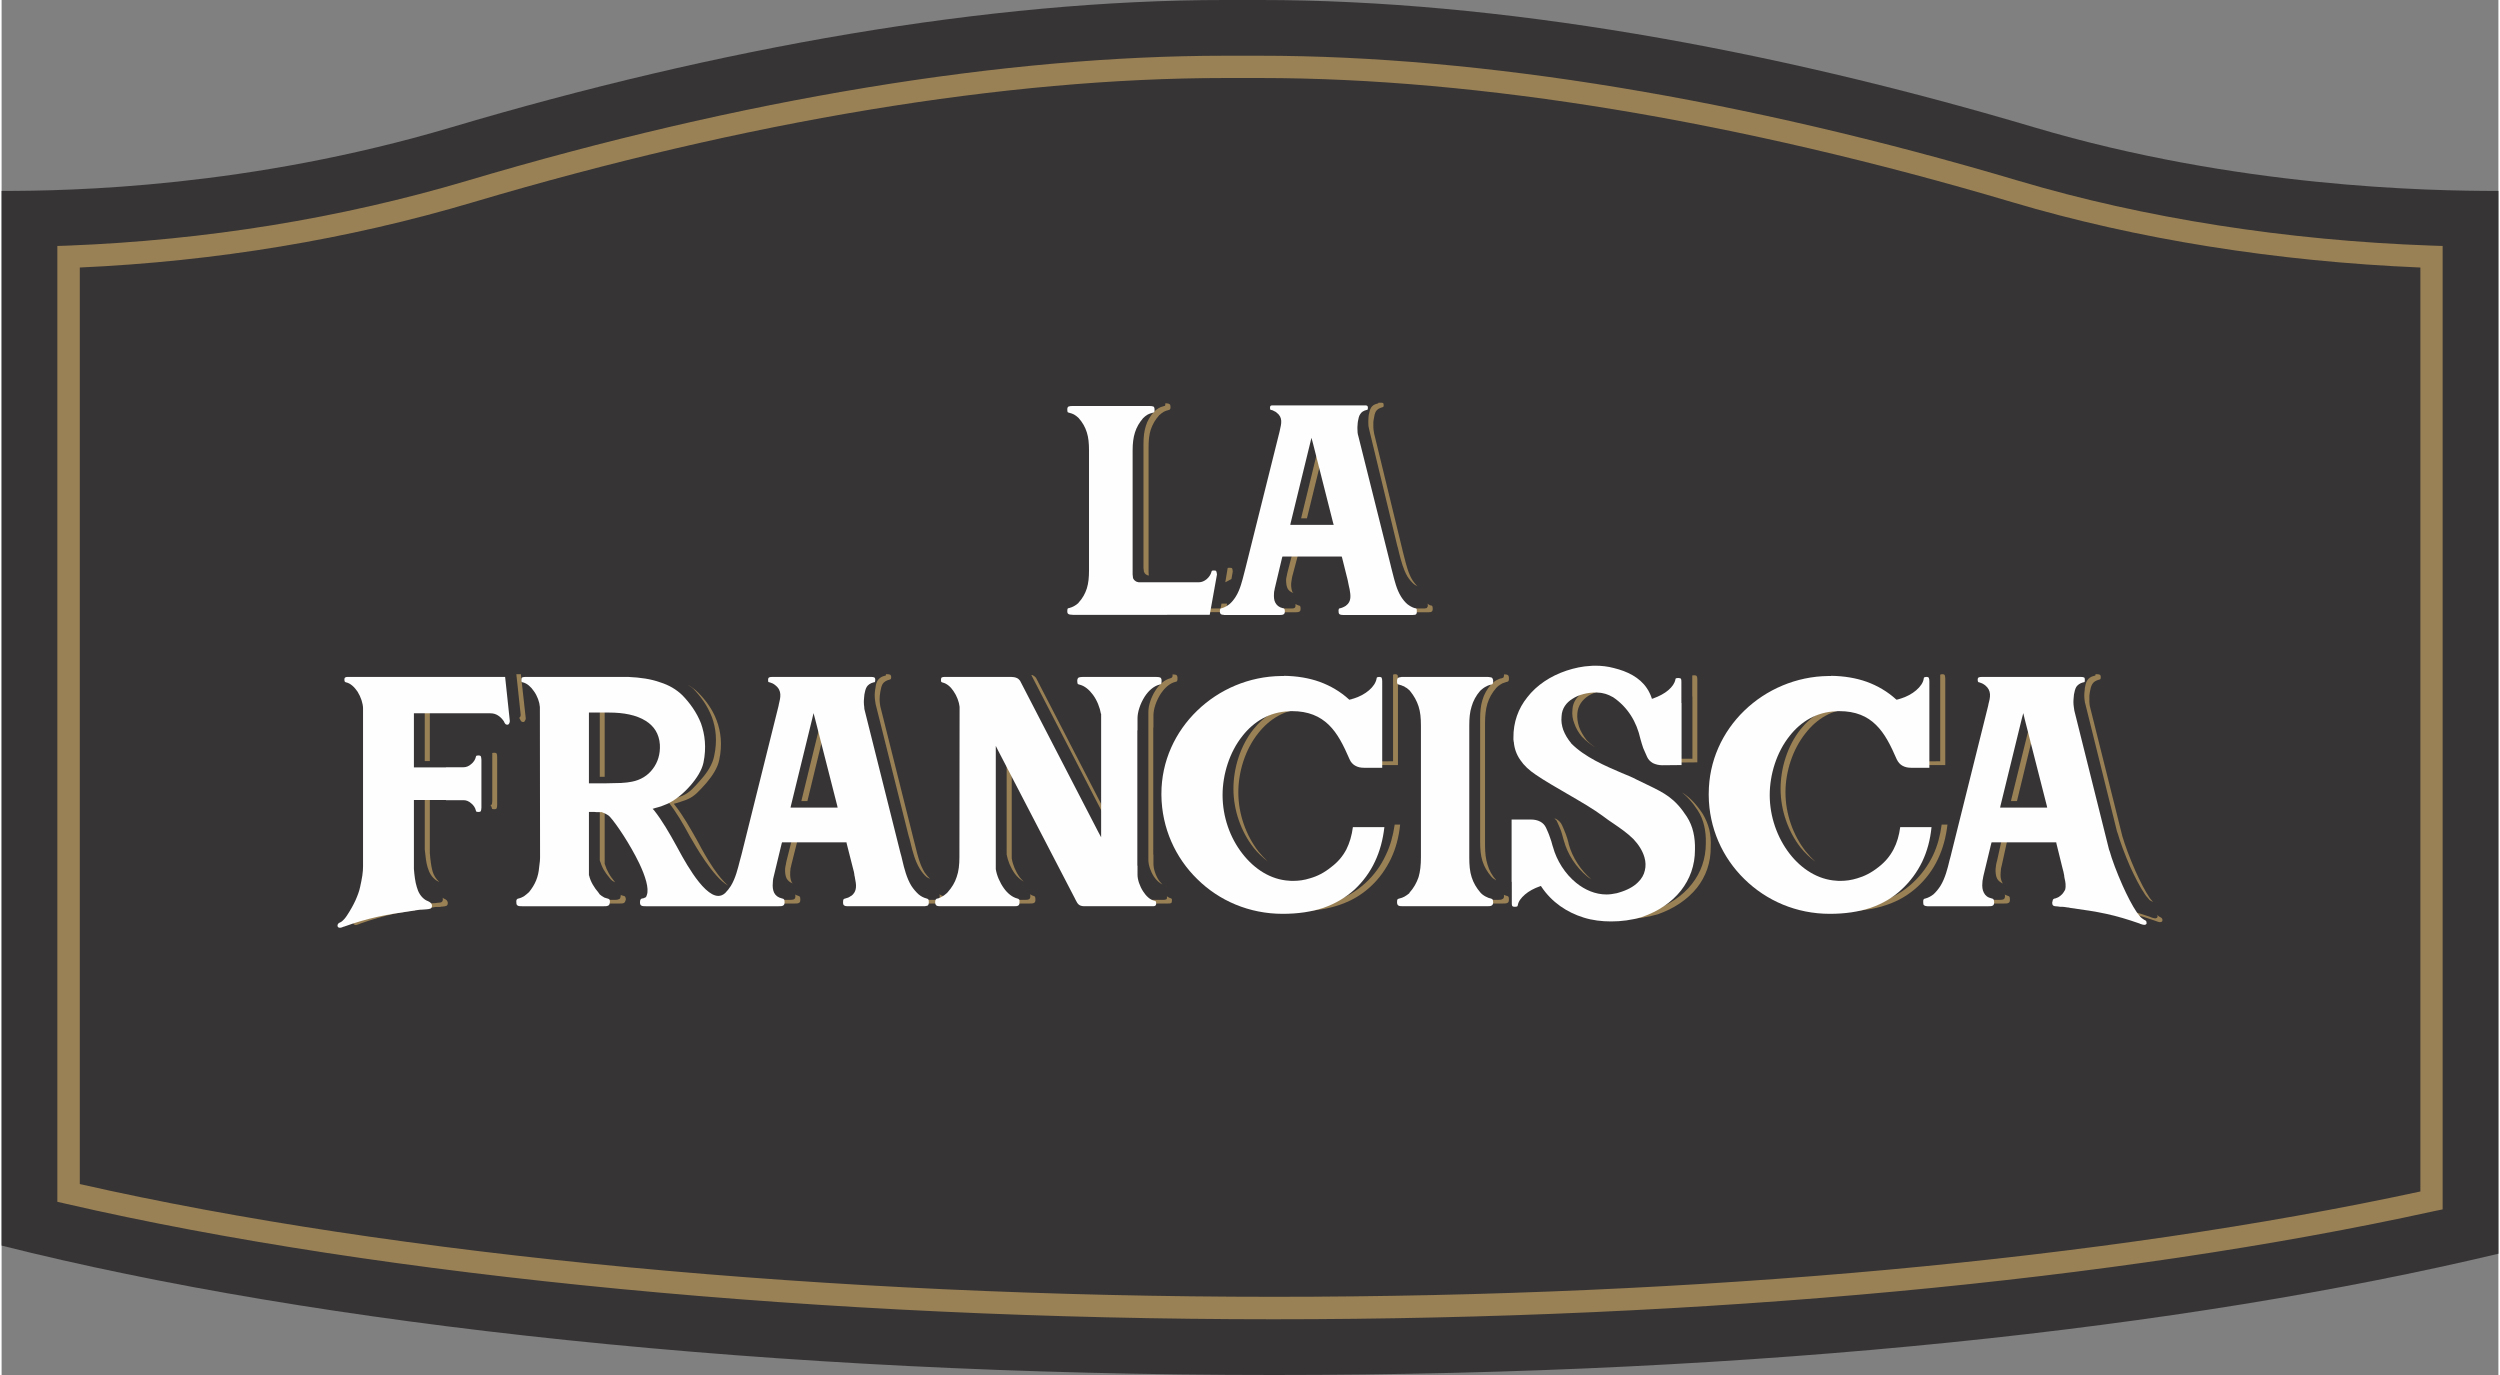
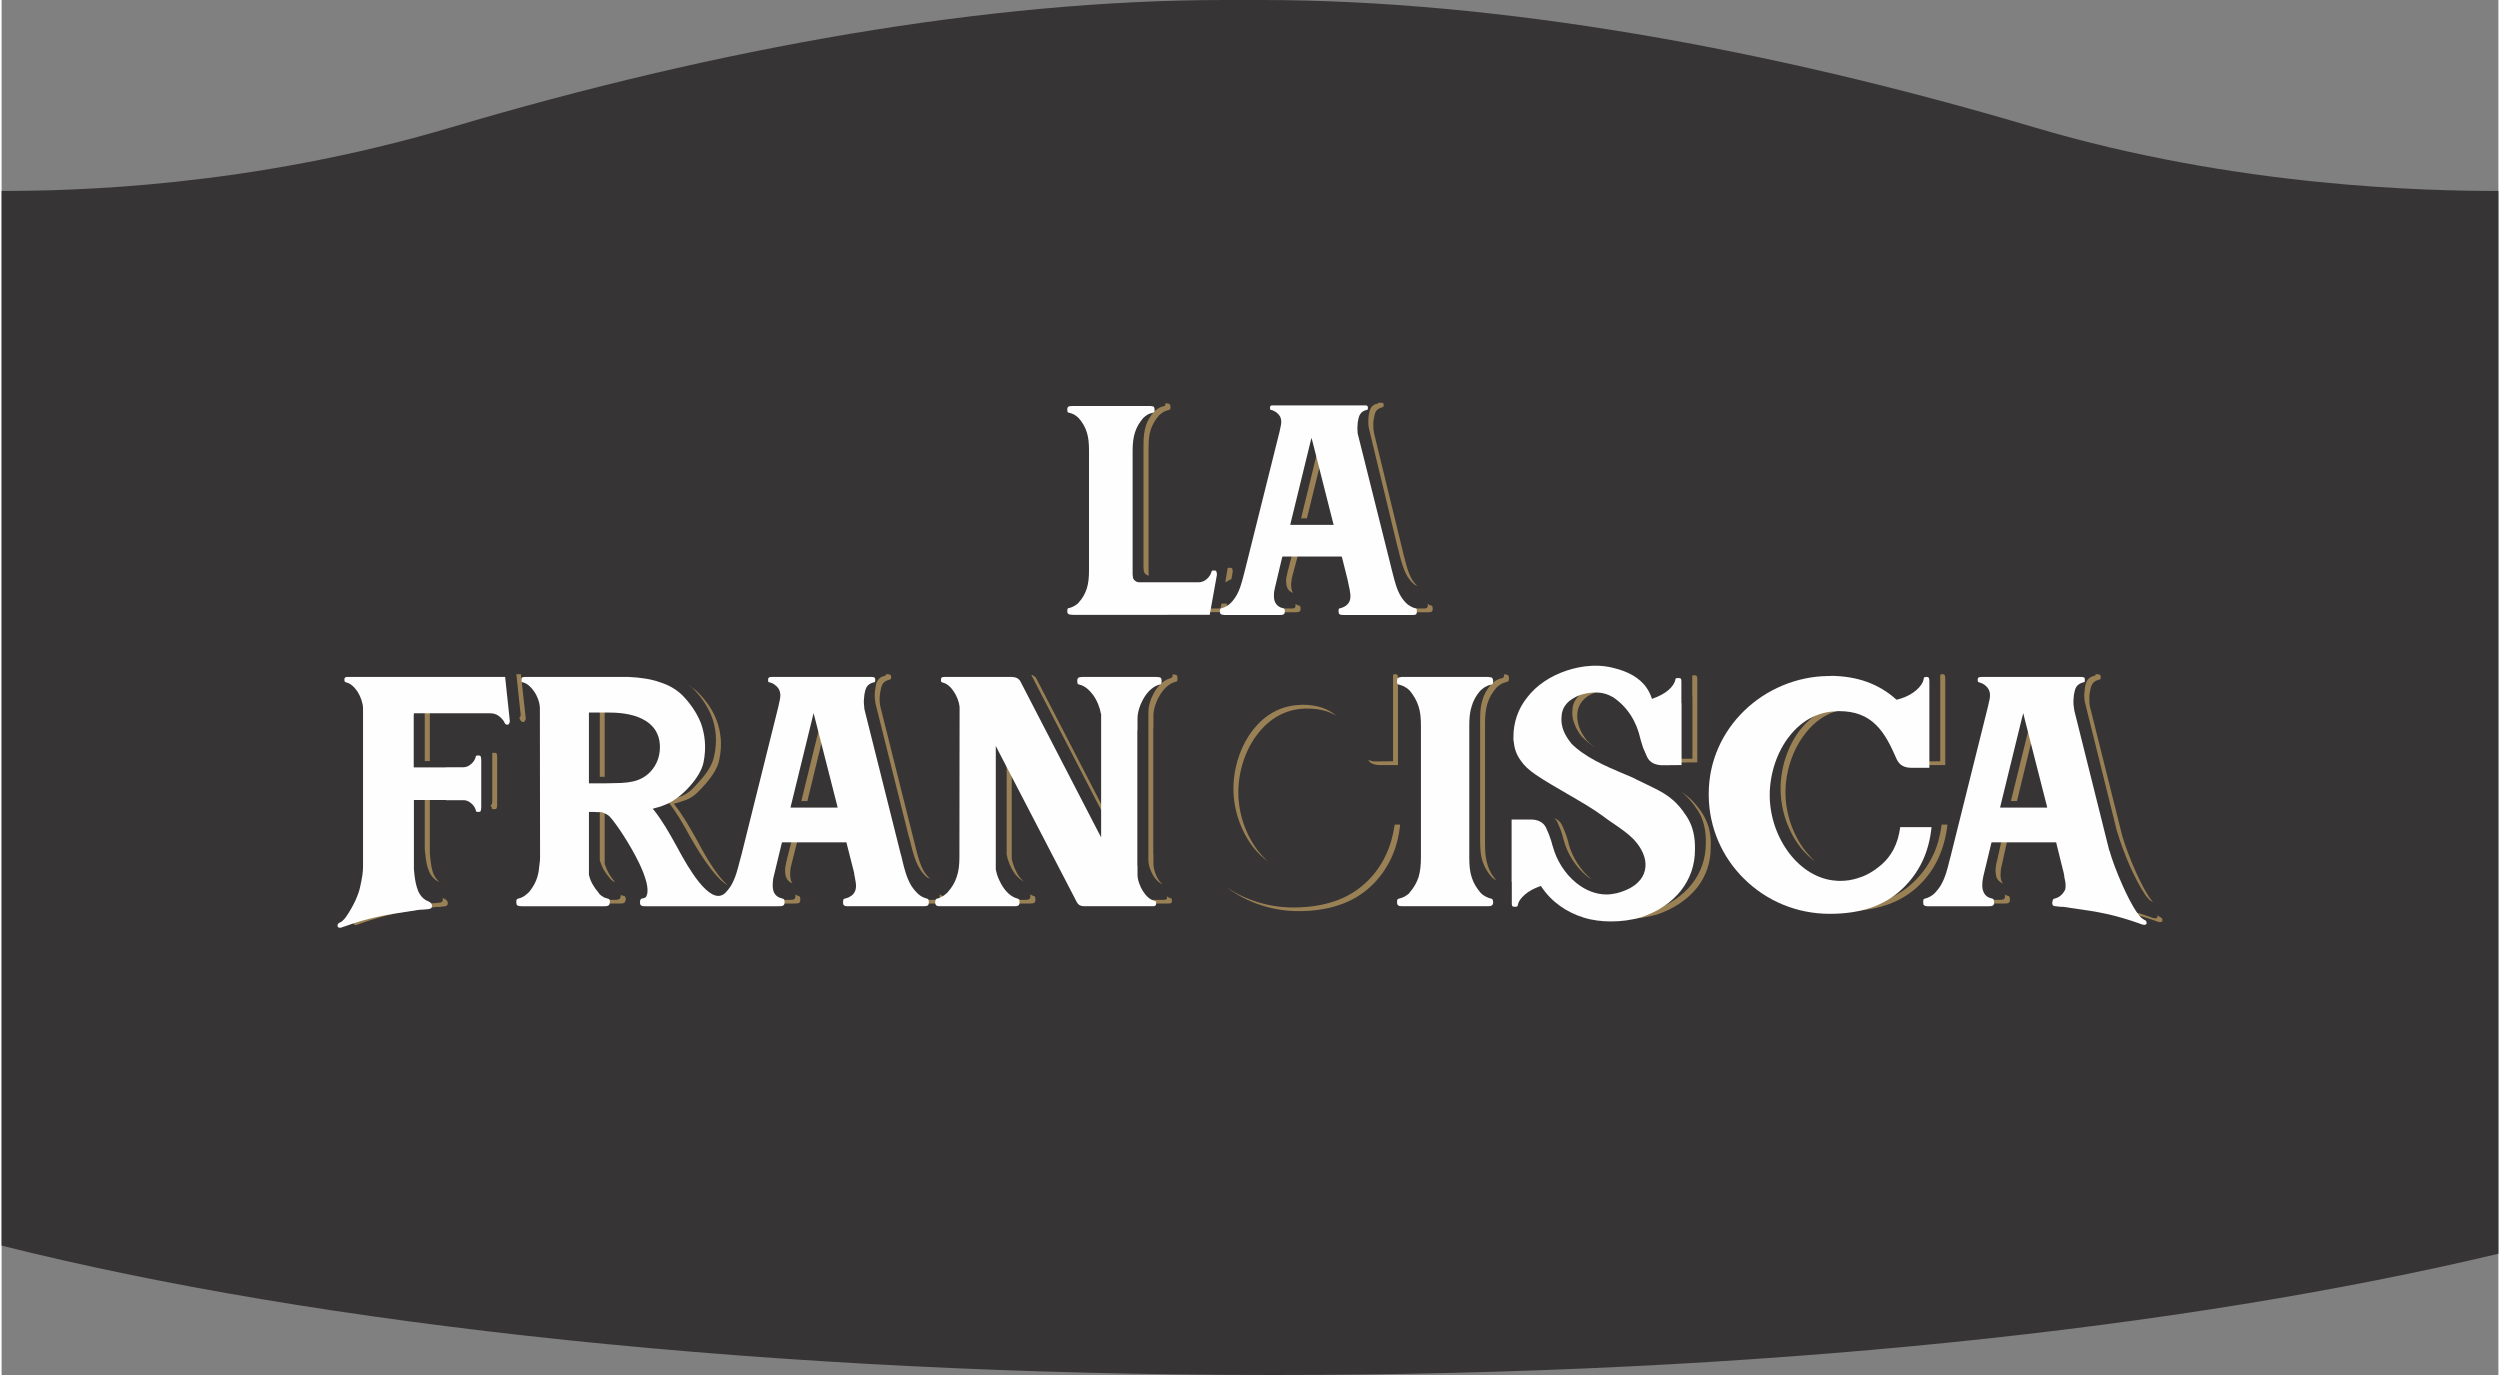
<svg xmlns="http://www.w3.org/2000/svg" xml:space="preserve" width="300px" height="165px" version="1.1" style="shape-rendering:geometricPrecision; text-rendering:geometricPrecision; image-rendering:optimizeQuality; fill-rule:evenodd; clip-rule:evenodd" viewBox="0 0 137.95 75.97">
  <rect x="0" y="0" width="137.95" height="75.97" fill="#808080" stroke="none" />
  <defs>
    <style type="text/css">
   
    .fil2 {fill:#FEFEFE;fill-rule:nonzero}
    .fil0 {fill:#373435;fill-rule:nonzero}
    .fil1 {fill:#9A8155;fill-rule:nonzero}
   
  </style>
  </defs>
  <g id="Capa_x0020_1">
    <g id="_1759409451616">
      <path class="fil0" d="M0 68.82c17.47,4.4 42.48,7.15 70.3,7.15 26.85,0 50.28,-2.57 67.65,-6.7l0 -58.72c-3.87,0 -14.44,-0.19 -25.63,-3.51 -14.8,-4.4 -29.73,-7.04 -42.75,-7.04l-2 0c-13.01,0 -27.94,2.64 -42.74,7.04 -11.2,3.32 -20.96,3.51 -24.83,3.51l0 58.27z" />
-       <path class="fil1" d="M4.32 65.42c17.45,3.96 41.45,6.23 65.98,6.23 23.5,0 45.96,-2.06 63.34,-5.82l0 -51.05c-7.93,-0.33 -15.71,-1.57 -22.55,-3.61 -15.1,-4.48 -29.45,-6.86 -41.52,-6.86l-2 0c-12.06,0 -26.42,2.38 -41.51,6.86 -6.92,2.06 -14.24,3.27 -21.74,3.61l0 50.64zm65.98 7.47c-24.84,0 -49.17,-2.33 -66.74,-6.38l-0.48 -0.11 0 -52.81 0.6 -0.02c7.61,-0.3 15.02,-1.5 22.03,-3.58 15.2,-4.52 29.68,-6.91 41.86,-6.91l2 0c12.18,0 26.66,2.39 41.87,6.91 6.92,2.06 14.81,3.3 22.83,3.58l0.6 0.02 0 53.23 -0.49 0.1c-17.52,3.85 -40.28,5.97 -64.08,5.97z" />
      <path class="fil1" d="M115.68 37.32c-0.01,0.01 -0.03,0.02 -0.07,0.02 -0.19,0.05 -0.31,0.14 -0.38,0.26 -0.07,0.11 -0.1,0.25 -0.13,0.42 0,0.07 -0.01,0.15 -0.02,0.21 -0.01,0.09 -0.01,0.17 -0.01,0.21 0,0.1 0.01,0.18 0.02,0.26 0.01,0.08 0.02,0.15 0.04,0.2l1.76 7.09 0.01 0c0.14,0.5 0.41,1.22 0.71,1.91 0.26,0.56 0.54,1.12 0.81,1.51 0.05,0.08 0.1,0.14 0.15,0.19 0.04,0.05 0.08,0.1 0.11,0.13 0.05,0.04 0.1,0.05 0.14,0.08 0.02,0.01 0.04,0.02 0.06,0.03 -0.02,-0.01 -0.03,-0.02 -0.04,-0.04 -0.05,-0.05 -0.09,-0.11 -0.15,-0.18 -0.27,-0.4 -0.55,-0.95 -0.8,-1.51 -0.31,-0.7 -0.57,-1.41 -0.72,-1.92l0 0 -1.77 -7.08c-0.02,-0.06 -0.03,-0.13 -0.04,-0.21 -0.01,-0.08 -0.01,-0.16 -0.01,-0.26 0,-0.03 0,-0.11 0,-0.2 0.01,-0.07 0.02,-0.14 0.03,-0.22 0.03,-0.17 0.06,-0.3 0.13,-0.42 0.07,-0.12 0.19,-0.2 0.38,-0.25 0.03,-0.01 0.05,-0.01 0.07,-0.03 0.01,-0.01 0.02,-0.05 0.02,-0.11 0,-0.07 -0.02,-0.11 -0.05,-0.13 -0.04,-0.02 -0.1,-0.03 -0.18,-0.03l-0.06 0c0,0.03 0,0.06 -0.01,0.07z" />
      <path class="fil1" d="M110.82 46.39l3.35 0 -0.04 -0.14 -0.01 -0.06 -3.58 0 0 0.06 -0.29 1.31c-0.02,0.07 -0.04,0.14 -0.05,0.21 -0.01,0.08 -0.02,0.15 -0.03,0.23 -0.01,0.2 0.01,0.39 0.08,0.54 0.07,0.13 0.18,0.21 0.33,0.28 -0.01,-0.03 -0.04,-0.05 -0.05,-0.07 -0.08,-0.16 -0.1,-0.34 -0.08,-0.55 0,-0.07 0.02,-0.15 0.02,-0.22 0.02,-0.07 0.03,-0.14 0.05,-0.21l0.29 -1.32 0.01 -0.06z" />
      <path class="fil1" d="M119.26 50.67c-0.05,-0.03 -0.09,-0.05 -0.13,-0.09 -0.02,-0.01 -0.03,-0.03 -0.05,-0.04 0.02,0.02 0.03,0.04 0.04,0.07 0,0.03 0,0.06 -0.02,0.08 0,0.01 -0.01,0.02 -0.03,0.03 -0.03,0.02 -0.06,0.02 -0.09,0.02 -0.06,0 -0.14,-0.03 -0.2,-0.05l-0.04 -0.01 0 -0.01c-0.69,-0.24 -1.26,-0.4 -1.86,-0.53 -0.59,-0.14 -1.21,-0.23 -2,-0.34l0 0c-0.01,0 -0.02,0 -0.03,0 -0.03,-0.01 -0.05,-0.02 -0.09,-0.02 -0.06,-0.01 -0.13,-0.02 -0.2,-0.03 -0.07,0 -0.15,-0.01 -0.23,-0.01 -0.06,-0.01 -0.1,-0.01 -0.14,-0.01 -0.01,0 -0.01,0 -0.02,0l0 0.01c0.01,0.17 0.1,0.18 0.29,0.19 0.04,0.01 0.09,0.01 0.14,0.02 0.09,0 0.17,0 0.23,0 0.08,0.02 0.15,0.02 0.21,0.04 0.03,0 0.06,0.01 0.08,0.01l0.03 0 0.01 0c0.78,0.12 1.4,0.21 1.99,0.34 0.6,0.13 1.17,0.3 1.86,0.54l0 0 0.05 0.02c0.06,0.02 0.13,0.05 0.2,0.05 0.03,0 0.05,-0.01 0.08,-0.02 0.02,-0.01 0.03,-0.03 0.04,-0.04 0.01,-0.02 0.01,-0.05 0.01,-0.07 -0.01,-0.09 -0.07,-0.12 -0.13,-0.15z" />
      <path class="fil1" d="M110.83 49.49c-0.06,-0.02 -0.11,-0.04 -0.16,-0.07 0.01,0.03 0.02,0.03 0.02,0.08 0,0.1 -0.03,0.15 -0.07,0.18 -0.05,0.03 -0.14,0.04 -0.25,0.04l-3.28 0 -0.05 0c0.01,0.07 0.02,0.13 0.05,0.15 0.04,0.04 0.11,0.05 0.18,0.05l0.01 0 0.01 0 0.02 0 0.05 0 3.28 0c0.11,0 0.2,0 0.25,-0.04 0.05,-0.02 0.07,-0.08 0.07,-0.18 0,-0.09 -0.01,-0.14 -0.03,-0.16 -0.02,-0.02 -0.05,-0.04 -0.1,-0.05z" />
      <polygon class="fil1" points="112.3,39.05 112.23,39.34 111.04,44.16 111.02,44.26 111.35,44.26 112.46,39.69 112.38,39.34 " />
      <path class="fil1" d="M107.11 37.29l0 0.33 0 0 0 0.02 0 4.42 -1.01 0.01c-0.12,0 -0.24,-0.04 -0.36,-0.09 0.04,0.06 0.09,0.13 0.15,0.17 0.15,0.09 0.32,0.12 0.49,0.12l1.01 0 0 -4.43 0 -0.01 0 0 0 -0.33c-0.01,-0.09 -0.01,-0.16 -0.03,-0.2 -0.02,-0.03 -0.06,-0.05 -0.14,-0.05l-0.01 0c-0.05,0 -0.08,0.02 -0.1,0.03l0 0.01z" />
      <path class="fil1" d="M105.3 38.31l0 0c-0.01,-0.01 -0.02,-0.02 -0.03,-0.03l0.03 0.03z" />
      <path class="fil1" d="M100.2 47.6c-0.19,-0.18 -0.37,-0.37 -0.53,-0.57 -0.69,-0.89 -1.11,-2.06 -1.11,-3.25 0,-1.14 0.39,-2.37 1.11,-3.27 0.61,-0.79 1.48,-1.33 2.57,-1.36 0.05,0 0.1,0 0.15,0 0.67,0 1.18,0.15 1.6,0.4 -0.46,-0.38 -1.04,-0.61 -1.87,-0.61 -0.05,0 -0.1,0 -0.15,0.01 -1.09,0.03 -1.96,0.57 -2.58,1.35 -0.72,0.91 -1.1,2.14 -1.1,3.28 0,1.19 0.42,2.36 1.1,3.24 0.24,0.3 0.51,0.56 0.81,0.78z" />
      <path class="fil1" d="M107.19 45.56c-0.08,0.61 -0.23,1.17 -0.47,1.68 -0.28,0.59 -0.66,1.11 -1.14,1.55 -0.48,0.45 -1.06,0.79 -1.72,1.01 -0.65,0.22 -1.4,0.34 -2.25,0.34 -1.35,0 -2.61,-0.4 -3.67,-1.09 1.11,0.81 2.47,1.29 3.94,1.29 0.85,0 1.6,-0.11 2.26,-0.34 0.66,-0.22 1.23,-0.56 1.71,-1 0.49,-0.45 0.87,-0.97 1.14,-1.55 0.27,-0.57 0.44,-1.2 0.52,-1.89l-0.32 0z" />
      <path class="fil1" d="M93.41 37.33l0 1.15 0.01 0 0 3.44 -1.07 0c-0.14,0 -0.28,-0.04 -0.41,-0.09 0.05,0.06 0.1,0.14 0.17,0.18 0.15,0.08 0.34,0.12 0.52,0.12l1.06 -0.01 0 -3.44 0 0 0 -1.14c0,-0.08 -0.01,-0.15 -0.03,-0.18 -0.02,-0.03 -0.06,-0.05 -0.14,-0.05l-0.01 0c-0.05,0 -0.07,0.01 -0.1,0.01l0 0.01z" />
      <path class="fil1" d="M87.6 48.42c0.07,0.06 0.15,0.11 0.23,0.16 -0.59,-0.5 -1.04,-1.21 -1.24,-1.92 -0.01,-0.03 -0.01,-0.06 -0.02,-0.1 -0.04,-0.16 -0.09,-0.32 -0.15,-0.48 -0.07,-0.18 -0.14,-0.35 -0.21,-0.5 -0.08,-0.16 -0.19,-0.26 -0.32,-0.33 -0.02,-0.02 -0.06,-0.01 -0.1,-0.03 0.05,0.06 0.11,0.08 0.14,0.15 0.07,0.16 0.15,0.33 0.22,0.51 0.05,0.15 0.1,0.32 0.14,0.48 0.01,0.03 0.02,0.06 0.03,0.1 0.2,0.73 0.67,1.46 1.28,1.96z" />
      <path class="fil1" d="M86.79 39.21l0 0.02c-0.03,0.25 0.01,0.5 0.1,0.73 0.09,0.27 0.24,0.52 0.42,0.74l0 0 0 0c0.22,0.23 0.47,0.42 0.74,0.6 -0.16,-0.12 -0.33,-0.25 -0.46,-0.39l-0.01 0 0 -0.01c-0.17,-0.22 -0.33,-0.47 -0.42,-0.73 -0.08,-0.24 -0.12,-0.49 -0.1,-0.74l0 -0.01c0.03,-0.43 0.27,-0.75 0.6,-0.97 0.37,-0.23 0.85,-0.34 1.3,-0.34 0.04,0 0.08,0 0.12,0 0.15,0.01 0.29,0.04 0.42,0.08 0.12,0.04 0.23,0.09 0.34,0.15 -0.08,-0.07 -0.14,-0.13 -0.22,-0.19l-0.01 0 0 0c-0.12,-0.07 -0.25,-0.12 -0.38,-0.17 -0.14,-0.04 -0.28,-0.06 -0.42,-0.07 -0.04,-0.01 -0.08,-0.01 -0.12,-0.01 -0.45,0 -0.94,0.12 -1.3,0.35 -0.34,0.22 -0.58,0.53 -0.6,0.96z" />
      <path class="fil1" d="M94.35 45.83c-0.08,-0.31 -0.2,-0.59 -0.36,-0.86 -0.39,-0.59 -0.74,-0.93 -1.15,-1.19 0.3,0.24 0.57,0.53 0.87,0.99 0.17,0.26 0.29,0.55 0.36,0.86 0.07,0.3 0.1,0.62 0.09,0.96l0 0c0,0.87 -0.28,1.63 -0.77,2.25 -0.51,0.66 -1.27,1.16 -2.17,1.47 -0.57,0.17 -1.14,0.25 -1.69,0.25 -0.52,0 -1.03,-0.07 -1.51,-0.22 -0.43,-0.13 -0.83,-0.32 -1.19,-0.57 0.43,0.35 0.93,0.62 1.47,0.78 0.47,0.14 0.98,0.22 1.5,0.22 0.56,0 1.13,-0.09 1.69,-0.25 0.9,-0.31 1.66,-0.82 2.18,-1.47 0.49,-0.62 0.77,-1.39 0.76,-2.25l0 -0.01c0.02,-0.33 -0.01,-0.66 -0.08,-0.96z" />
-       <path class="fil1" d="M83.14 49.49c-0.05,-0.01 -0.09,-0.03 -0.14,-0.05 0,0.02 0.01,0.03 0.01,0.06 0,0.1 -0.03,0.15 -0.08,0.17 -0.05,0.04 -0.15,0.05 -0.27,0.05l-4.62 0c-0.03,0 -0.04,-0.01 -0.07,-0.01 0.01,0.09 0.03,0.14 0.07,0.17 0.07,0.04 0.16,0.04 0.28,0.04l4.62 0c0.11,0 0.21,0 0.27,-0.04 0.05,-0.03 0.07,-0.08 0.07,-0.18 0,-0.09 -0.01,-0.14 -0.03,-0.16 -0.02,-0.02 -0.06,-0.04 -0.11,-0.05z" />
      <path class="fil1" d="M83.28 37.45l0 0 0 -0.01c0,-0.02 -0.01,-0.05 -0.01,-0.06 -0.01,-0.03 -0.01,-0.04 -0.02,-0.05 -0.01,-0.01 -0.02,-0.02 -0.03,-0.03 -0.01,-0.01 -0.02,-0.01 -0.03,-0.02 -0.02,0 -0.03,0 -0.04,-0.01 -0.01,0 -0.03,0 -0.04,0l-0.02 -0.01c-0.02,0 -0.06,0 -0.08,0l0 0 0 0.01 0 0.01c0,0.06 -0.01,0.1 -0.02,0.13 -0.01,0.02 -0.02,0.03 -0.04,0.04 -0.02,0.01 -0.05,0.02 -0.08,0.03l-0.01 0c-0.02,0 -0.04,0.01 -0.05,0.01 -0.02,0.01 -0.04,0.01 -0.06,0.02 -0.03,0.02 -0.06,0.02 -0.09,0.04 -0.04,0.02 -0.07,0.03 -0.1,0.05l-0.01 0.01 -0.01 0 -0.01 0.01 0 0 -0.03 0.02 -0.03 0.02 0 0.01 -0.04 0.02 0 0c-0.04,0.03 -0.08,0.06 -0.12,0.11l-0.01 0.01 -0.01 0.01c-0.23,0.27 -0.38,0.54 -0.47,0.85 -0.1,0.31 -0.13,0.66 -0.13,1.07l0 6.75c0,0.43 0.03,0.78 0.13,1.09 0.1,0.31 0.26,0.59 0.49,0.86 0.03,0.03 0.05,0.05 0.08,0.08 0.02,0.02 0.05,0.03 0.08,0.05 0.03,0.03 0.07,0.05 0.11,0.07 -0.23,-0.27 -0.39,-0.54 -0.48,-0.86 -0.1,-0.31 -0.14,-0.66 -0.14,-1.08l0 -6.75c0,-0.42 0.04,-0.77 0.13,-1.07 0.1,-0.32 0.25,-0.59 0.48,-0.86l0 0 0.02 -0.02c0.03,-0.04 0.07,-0.07 0.11,-0.1l0 0 0 -0.01 0.04 -0.02 0.03 -0.02 0.04 -0.03 0 0 0.01 0 0 -0.01 0.01 0c0.04,-0.02 0.07,-0.04 0.1,-0.06 0.03,-0.01 0.07,-0.02 0.1,-0.03 0.02,-0.01 0.03,-0.02 0.06,-0.02 0.01,-0.01 0.03,-0.01 0.04,-0.02l0.02 0c0.03,-0.01 0.06,-0.01 0.08,-0.03l0 0c0.01,0 0.03,-0.02 0.03,-0.04 0.02,-0.02 0.02,-0.07 0.02,-0.13l0 0 0 -0.01 0 0 0 -0.02z" />
      <path class="fil1" d="M76.88 37.29l0 0.33 0 0 0 0.02 0 4.42 -1.01 0.01c-0.12,0 -0.25,-0.04 -0.37,-0.09 0.05,0.06 0.09,0.13 0.15,0.17 0.15,0.09 0.33,0.12 0.5,0.12l1 0 0 -4.43 0 -0.01 0 0 0 -0.33c0,-0.09 -0.01,-0.16 -0.02,-0.2 -0.03,-0.03 -0.06,-0.05 -0.14,-0.05l-0.01 0c-0.06,0 -0.08,0.02 -0.1,0.03 0,0 0,0 0,0.01z" />
      <path class="fil1" d="M76.97 45.56c-0.09,0.61 -0.24,1.17 -0.49,1.68 -0.27,0.59 -0.65,1.11 -1.13,1.55 -0.49,0.45 -1.06,0.79 -1.72,1.01 -0.66,0.22 -1.41,0.34 -2.25,0.34 -1.35,0 -2.61,-0.4 -3.67,-1.09 1.11,0.81 2.47,1.29 3.94,1.29 0.84,0 1.59,-0.11 2.26,-0.34 0.66,-0.22 1.23,-0.56 1.71,-1 0.49,-0.45 0.86,-0.97 1.14,-1.55 0.27,-0.57 0.44,-1.2 0.51,-1.89l-0.3 0z" />
      <path class="fil1" d="M69.96 47.6c-0.19,-0.18 -0.37,-0.37 -0.53,-0.57 -0.68,-0.89 -1.1,-2.06 -1.1,-3.25 0,-1.14 0.38,-2.37 1.1,-3.27 0.62,-0.79 1.49,-1.33 2.59,-1.36 0.04,0 0.09,0 0.14,0 0.67,0 1.18,0.15 1.59,0.4 -0.45,-0.38 -1.03,-0.61 -1.86,-0.61 -0.05,0 -0.1,0 -0.15,0.01 -1.09,0.03 -1.96,0.57 -2.58,1.35 -0.72,0.91 -1.1,2.14 -1.1,3.28 0,1.19 0.42,2.36 1.1,3.24 0.23,0.3 0.51,0.55 0.8,0.78z" />
      <path class="fil1" d="M61.2 45.63l0.15 0.27 0 -0.32 -4.2 -8.13c-0.05,-0.06 -0.11,-0.11 -0.19,-0.15 -0.02,0 -0.05,0 -0.07,-0.01l4.31 8.34z" />
      <path class="fil1" d="M55.67 41.13l-0.14 -0.27 0 6.35 0 0c0.06,0.34 0.22,0.74 0.45,1.06 0.14,0.19 0.31,0.33 0.49,0.44 -0.08,-0.08 -0.15,-0.15 -0.22,-0.24 -0.23,-0.32 -0.39,-0.71 -0.44,-1.05l0 -0.01 0 -6.02 -0.14 -0.26z" />
      <path class="fil1" d="M56.99 49.49c-0.06,-0.01 -0.1,-0.05 -0.16,-0.08 0,0.03 0.01,0.04 0.01,0.09 0,0.1 -0.02,0.15 -0.07,0.18 -0.04,0.03 -0.13,0.04 -0.25,0.04l-4.01 0c-0.02,0 -0.03,-0.01 -0.05,-0.01 0,0.09 0.03,0.15 0.07,0.17 0.06,0.04 0.14,0.04 0.25,0.04l4.02 0c0.11,0 0.2,0 0.25,-0.04 0.05,-0.02 0.07,-0.08 0.07,-0.18 0,-0.09 -0.01,-0.14 -0.03,-0.16 -0.02,-0.02 -0.05,-0.04 -0.1,-0.05z" />
      <path class="fil1" d="M64.9 37.29c-0.04,-0.02 -0.13,-0.02 -0.21,-0.03 0,0.01 0.01,0.01 0.01,0.01 0,0.09 -0.01,0.14 -0.04,0.16 -0.02,0.02 -0.05,0.04 -0.1,0.05 -0.31,0.08 -0.6,0.34 -0.81,0.67 -0.24,0.37 -0.39,0.83 -0.39,1.18l0 0.66 0 0 0 7.03 0 0 0 0.5c0,0.27 0.12,0.63 0.31,0.92 0.13,0.19 0.29,0.34 0.47,0.43 -0.07,-0.07 -0.14,-0.14 -0.2,-0.23 -0.19,-0.29 -0.3,-0.64 -0.3,-0.92l0 -0.5 -0.01 0 0 -7.02 0.01 0 0 -0.67c0,-0.35 0.15,-0.8 0.39,-1.18 0.21,-0.32 0.49,-0.59 0.8,-0.67 0.05,-0.01 0.09,-0.02 0.11,-0.04 0.02,-0.03 0.03,-0.08 0.03,-0.17 0,-0.1 -0.03,-0.15 -0.07,-0.18z" />
      <path class="fil1" d="M64.57 49.62c-0.06,-0.01 -0.12,-0.06 -0.19,-0.1 0,0.02 0.01,0.02 0.01,0.04 0,0.07 -0.01,0.11 -0.04,0.13 -0.05,0.02 -0.11,0.03 -0.19,0.03l-3.75 0c-0.07,0 -0.08,-0.03 -0.13,-0.05 0.08,0.14 0.16,0.24 0.4,0.25l3.75 0c0.08,0 0.15,0 0.19,-0.03 0.03,-0.02 0.04,-0.05 0.04,-0.12 0.01,-0.07 0,-0.1 -0.02,-0.12 -0.01,-0.01 -0.04,-0.02 -0.07,-0.03z" />
      <polygon class="fil1" points="45.46,39.05 45.39,39.34 44.21,44.16 44.19,44.26 44.52,44.26 45.63,39.69 45.54,39.34 " />
      <path class="fil1" d="M38.21 38.05c0.42,0.43 0.79,0.94 1.03,1.56 0.23,0.61 0.31,1.34 0.13,2.16 -0.08,0.43 -0.36,0.89 -0.72,1.29 -0.4,0.46 -0.62,0.72 -1.02,0.9 -0.1,0.04 -0.2,0.08 -0.31,0.11 -0.11,0.04 -0.22,0.07 -0.35,0.1l-0.22 0.03 0.07 0.09c0.46,0.57 0.84,1.24 1.21,1.92 0.25,0.43 1.28,2.27 2.11,2.72 -0.75,-0.64 -1.51,-2.12 -1.72,-2.51 -0.38,-0.67 -0.76,-1.35 -1.21,-1.92l-0.07 -0.09 0.11 -0.03c0.13,-0.03 0.24,-0.07 0.35,-0.11 0.11,-0.03 0.2,-0.07 0.3,-0.11 0.41,-0.18 0.62,-0.44 1.03,-0.89 0.35,-0.41 0.64,-0.86 0.72,-1.29 0.18,-0.83 0.09,-1.55 -0.14,-2.17 -0.23,-0.62 -0.61,-1.13 -1.03,-1.55 -0.16,-0.16 -0.35,-0.3 -0.56,-0.42 0.09,0.07 0.2,0.13 0.29,0.21z" />
      <path class="fil1" d="M43.99 46.39l3.34 0 -0.03 -0.14 -0.02 -0.06 -3.56 0 -0.02 0.06 -0.33 1.31c-0.02,0.07 -0.03,0.14 -0.04,0.21 -0.02,0.07 -0.03,0.15 -0.04,0.22 -0.01,0.21 0.01,0.39 0.08,0.54 0.07,0.13 0.18,0.22 0.34,0.28 -0.02,-0.03 -0.05,-0.04 -0.06,-0.07 -0.07,-0.15 -0.09,-0.34 -0.08,-0.54 0.01,-0.08 0.01,-0.15 0.02,-0.23 0.02,-0.07 0.04,-0.14 0.05,-0.21l0.33 -1.31 0.02 -0.06z" />
      <path class="fil1" d="M48.85 37.32c-0.01,0.01 -0.04,0.02 -0.07,0.02 -0.19,0.05 -0.3,0.14 -0.38,0.26 -0.07,0.11 -0.1,0.25 -0.12,0.42 -0.02,0.07 -0.02,0.15 -0.03,0.21 -0.01,0.09 -0.01,0.17 -0.01,0.21 0,0.1 0.01,0.18 0.02,0.26 0.01,0.08 0.02,0.15 0.03,0.2l1.82 7.27c0.04,0.12 0.08,0.27 0.12,0.44 0.1,0.42 0.24,0.97 0.5,1.39 0.11,0.18 0.24,0.34 0.38,0.46 0.06,0.04 0.13,0.06 0.19,0.1 -0.11,-0.11 -0.21,-0.22 -0.3,-0.35 -0.26,-0.42 -0.4,-0.97 -0.5,-1.4 -0.04,-0.17 -0.08,-0.32 -0.11,-0.43l-1.82 -7.27c-0.02,-0.06 -0.03,-0.13 -0.04,-0.21 -0.01,-0.08 -0.02,-0.16 -0.02,-0.26 0,-0.03 0,-0.11 0.01,-0.2 0.01,-0.07 0.02,-0.14 0.03,-0.22 0.03,-0.17 0.06,-0.3 0.12,-0.42 0.08,-0.12 0.19,-0.2 0.39,-0.25 0.03,-0.01 0.05,-0.01 0.06,-0.03 0.02,-0.01 0.03,-0.05 0.03,-0.11 0,-0.07 -0.03,-0.11 -0.05,-0.13 -0.04,-0.02 -0.11,-0.03 -0.19,-0.03l-0.05 0c0,0.03 0,0.06 -0.01,0.07z" />
      <path class="fil1" d="M44 49.49c-0.07,-0.02 -0.11,-0.04 -0.16,-0.07 0,0.03 0.02,0.03 0.02,0.08 0,0.1 -0.03,0.15 -0.07,0.18 -0.05,0.03 -0.15,0.04 -0.26,0.04l-0.27 0 -7.06 0c-0.02,0 -0.03,-0.01 -0.05,-0.01 0,0.09 0.03,0.15 0.07,0.17 0.05,0.04 0.14,0.04 0.25,0.04l7.06 0 0.28 0c0.11,0 0.2,0 0.25,-0.04 0.05,-0.02 0.07,-0.08 0.07,-0.18 0,-0.09 -0.01,-0.14 -0.03,-0.16 -0.02,-0.02 -0.06,-0.04 -0.1,-0.05z" />
      <path class="fil1" d="M52.07 49.54c-0.02,-0.03 -0.05,-0.04 -0.1,-0.05 -0.05,-0.01 -0.1,-0.06 -0.16,-0.08 0.01,0.02 0.02,0.04 0.02,0.09 0,0.04 0,0.06 -0.01,0.1 -0.01,0.02 -0.02,0.04 -0.03,0.05 -0.02,0.04 -0.08,0.05 -0.14,0.06 -0.02,0 -0.03,0.01 -0.05,0.01l-2.09 0 -2.1 0c-0.02,0 -0.02,-0.01 -0.05,-0.01 0.01,0.09 0.03,0.15 0.08,0.17 0.05,0.04 0.13,0.04 0.24,0.04l2.1 0 2.09 0c0.02,0 0.04,0 0.06,-0.01 0.05,0 0.11,-0.01 0.14,-0.05 0,-0.02 0.02,-0.03 0.02,-0.06 0.01,-0.03 0.01,-0.06 0.02,-0.1 0,-0.09 -0.02,-0.14 -0.04,-0.16z" />
      <path class="fil1" d="M34.41 49.51c-0.01,0 -0.02,0 -0.03,-0.01 -0.02,0 -0.03,0 -0.04,-0.01 -0.05,-0.01 -0.09,-0.02 -0.14,-0.05 0,0.02 0.01,0.02 0.01,0.03 0,0.02 0,0.04 -0.01,0.05 0,0.02 0,0.03 -0.01,0.05 0,0.01 0,0.01 0,0.01 -0.01,0.06 -0.04,0.09 -0.09,0.1 -0.05,0.03 -0.13,0.04 -0.23,0.04l-4.51 0c-0.02,0 -0.03,-0.01 -0.05,-0.01 0.01,0.09 0.03,0.15 0.07,0.17 0.05,0.04 0.14,0.04 0.25,0.04l4.52 0c0.09,0 0.18,0 0.23,-0.03 0.04,-0.02 0.07,-0.05 0.08,-0.11 0,0 0.01,0 0.01,-0.01 0,-0.01 0,-0.03 0.01,-0.04 0.01,-0.01 0.01,-0.03 0.01,-0.05 0,-0.05 -0.02,-0.1 -0.03,-0.12 -0.01,-0.02 -0.03,-0.04 -0.05,-0.05z" />
      <path class="fil1" d="M36.19 39.47c-0.52,-0.32 -1.24,-0.45 -2.01,-0.45l-1.13 0 0 3.9 0.27 0 0 -3.7 1.14 0c0.75,0 1.46,0.13 1.98,0.45 -0.08,-0.07 -0.16,-0.14 -0.25,-0.2z" />
      <path class="fil1" d="M34.21 44.77c-0.04,-0.04 -0.1,-0.08 -0.17,-0.12 -0.07,-0.04 -0.16,-0.08 -0.25,-0.13l-0.02 0 -0.02 0c-0.08,0 -0.16,0 -0.21,0 -0.07,0 -0.12,-0.01 -0.18,-0.01l-0.24 0 -0.07 0 0 3.02 0 0.01c0.06,0.17 0.12,0.34 0.21,0.5 0.09,0.16 0.2,0.31 0.32,0.45 0.03,0.04 0.06,0.07 0.08,0.1 0.02,0.02 0.05,0.04 0.08,0.07 0.05,0.04 0.11,0.06 0.16,0.09 -0.02,-0.02 -0.03,-0.03 -0.04,-0.05 -0.12,-0.15 -0.23,-0.29 -0.32,-0.46 -0.09,-0.16 -0.16,-0.32 -0.21,-0.49l-0.01 -0.01 0 -3.03 0.08 0 0.24 0c0.05,0.01 0.11,0.01 0.17,0.01 0.06,0.01 0.13,0.01 0.22,0.01l0.02 0 0.01 0c0.08,0.03 0.13,0.06 0.19,0.09 -0.01,-0.01 -0.03,-0.04 -0.04,-0.05z" />
      <path class="fil1" d="M24.59 49.74c-0.04,-0.04 -0.09,-0.07 -0.15,-0.09 -0.03,-0.02 -0.06,-0.04 -0.07,-0.05 0,0.03 0.01,0.06 0.01,0.09 -0.01,0.17 -0.1,0.18 -0.29,0.19 -0.04,0.01 -0.09,0.01 -0.14,0.02 -0.08,0 -0.16,0.01 -0.23,0.01 -0.08,0.01 -0.15,0.02 -0.21,0.03 -0.03,0 -0.06,0 -0.08,0.01 -0.01,0 -0.02,0 -0.03,0 -0.79,0.12 -1.41,0.21 -2.01,0.34 -0.58,0.12 -1.14,0.29 -1.82,0.52 0,0.01 0,0.01 -0.01,0.01 -0.06,0.04 -0.11,0.06 -0.13,0.16l0 0.02c0,0.01 0.01,0.03 0.02,0.05 0,0.01 0.02,0.02 0.03,0.03 0.03,0.02 0.05,0.03 0.08,0.03 0.07,0 0.15,-0.04 0.21,-0.06l0.04 -0.01 0 -0.01c0.69,-0.24 1.26,-0.4 1.86,-0.54 0.59,-0.12 1.21,-0.22 2,-0.33 0.01,0 0.02,0 0.03,0 0.03,-0.01 0.06,-0.02 0.09,-0.02 0.06,-0.01 0.13,-0.02 0.2,-0.03 0.07,0 0.15,0 0.23,0 0.06,-0.02 0.1,-0.02 0.14,-0.02 0.19,-0.02 0.29,-0.03 0.29,-0.19 0,-0.04 0,-0.07 -0.02,-0.1 -0.01,-0.02 -0.02,-0.04 -0.04,-0.06z" />
      <path class="fil1" d="M25.87 44.02c-0.12,-0.1 -0.27,-0.17 -0.42,-0.17l-0.3 0 0 -0.01 -0.79 0 -0.9 0 -0.08 0 0 3.09 0 0c0.04,0.37 0.07,0.71 0.16,1 0.09,0.3 0.23,0.54 0.46,0.7 0.06,0.04 0.11,0.07 0.16,0.09 0,0 0,0 0.01,0 -0.16,-0.15 -0.29,-0.34 -0.36,-0.58 -0.08,-0.29 -0.12,-0.64 -0.15,-1l0 -0.01 0 -3.08 0.07 0 0.9 0 0.13 0 0 0.01 0.97 0c0.07,0 0.14,0.01 0.22,0.04 -0.03,-0.02 -0.05,-0.06 -0.08,-0.08z" />
      <path class="fil1" d="M27.22 41.59l-0.01 0c-0.06,0 -0.09,0.01 -0.11,0.02 0,0 0.01,0 0.01,0.01l0 2.65c-0.01,0.08 -0.01,0.15 -0.03,0.18 -0.01,0.02 -0.05,0.02 -0.07,0.03 0.03,0.04 0.06,0.09 0.07,0.14 0.01,0.03 0.01,0.05 0.02,0.07 0.02,0.01 0.05,0.02 0.11,0.02l0.01 0c0.08,0 0.11,-0.02 0.13,-0.05 0.02,-0.04 0.03,-0.1 0.03,-0.19l0 -2.64c0,-0.09 -0.01,-0.16 -0.03,-0.2 -0.02,-0.02 -0.05,-0.04 -0.13,-0.04z" />
      <path class="fil1" d="M28.69 37.25l-0.25 0 0.24 2.24c0,0.05 -0.01,0.1 -0.04,0.14 -0.01,0.01 -0.02,0.02 -0.05,0.03 0.03,0.03 0.05,0.07 0.07,0.11 0.03,0.07 0.06,0.12 0.15,0.12 0.01,0 0.02,0 0.03,0 0.03,0 0.06,-0.03 0.07,-0.06 0.03,-0.04 0.05,-0.09 0.05,-0.14l-0.27 -2.44z" />
      <path class="fil1" d="M27.29 39.16c-0.12,-0.07 -0.25,-0.11 -0.41,-0.11l-3.5 0 0 0.08 0 2.92 0.08 0 0.2 0 0 -2.72 0 -0.07 3.5 0c0.13,0 0.23,0.04 0.33,0.09 -0.06,-0.07 -0.12,-0.14 -0.2,-0.19z" />
      <path class="fil1" d="M64.28 22.42c-0.02,0.01 -0.05,0.02 -0.1,0.03 -0.09,0.02 -0.17,0.05 -0.25,0.1 -0.07,0.05 -0.16,0.1 -0.23,0.17l0 0 -0.01 0 -0.01 0.02c-0.22,0.25 -0.37,0.5 -0.46,0.79 -0.09,0.29 -0.13,0.6 -0.13,0.99l0 6.68 0 0.18c0.01,0.07 0.01,0.13 0.02,0.18l0 0.01 0 0.01c0.03,0.07 0.06,0.12 0.12,0.16 0.04,0.03 0.1,0.06 0.17,0.06 0,0 -0.01,0 -0.02,-0.01l0 -0.01 0 -0.01c0,-0.06 -0.01,-0.12 -0.01,-0.18l0 -0.18 0 -6.68c0,-0.39 0.03,-0.71 0.12,-0.99 0.1,-0.29 0.24,-0.54 0.46,-0.79l0.02 -0.02 0 0 0 0c0.08,-0.07 0.16,-0.13 0.24,-0.18 0.08,-0.04 0.16,-0.07 0.25,-0.09 0.04,-0.01 0.07,-0.02 0.09,-0.04 0.02,-0.02 0.04,-0.07 0.03,-0.15 0,-0.08 -0.02,-0.13 -0.07,-0.15 -0.04,-0.03 -0.12,-0.03 -0.21,-0.04 0,0.07 -0.01,0.11 -0.02,0.14z" />
      <path class="fil1" d="M71.64 30.6l3.06 0 -0.04 -0.15 -0.01 -0.06 -3.28 0 -0.02 0.06 -0.3 1.16c-0.02,0.06 -0.03,0.13 -0.04,0.19 -0.02,0.07 -0.03,0.14 -0.04,0.21 0,0.19 0.01,0.36 0.08,0.5 0.06,0.12 0.17,0.2 0.33,0.26 -0.02,-0.02 -0.04,-0.03 -0.06,-0.06 -0.06,-0.14 -0.08,-0.31 -0.07,-0.5 0.01,-0.07 0.02,-0.13 0.03,-0.2 0.01,-0.07 0.02,-0.13 0.04,-0.2l0.31 -1.16 0.01 -0.05z" />
      <path class="fil1" d="M76.07 22.27c-0.01,0.02 -0.03,0.02 -0.06,0.03 -0.18,0.04 -0.28,0.12 -0.35,0.23 -0.06,0.11 -0.09,0.23 -0.12,0.38 -0.01,0.08 -0.02,0.14 -0.02,0.2 -0.01,0.09 -0.01,0.16 -0.01,0.19 0,0.09 0.01,0.17 0.01,0.24 0.01,0.07 0.03,0.14 0.04,0.19l1.56 6.46 0 0c0.04,0.1 0.06,0.24 0.1,0.39 0.1,0.39 0.23,0.9 0.46,1.28 0.11,0.17 0.23,0.31 0.36,0.42 0.06,0.05 0.12,0.07 0.18,0.11 -0.09,-0.1 -0.18,-0.2 -0.26,-0.32 -0.24,-0.38 -0.36,-0.89 -0.46,-1.28 -0.04,-0.16 -0.07,-0.29 -0.1,-0.39l0 -0.01 -1.57 -6.45c-0.01,-0.06 -0.02,-0.12 -0.03,-0.2 -0.01,-0.06 -0.01,-0.14 -0.01,-0.23 0,-0.03 0,-0.11 0,-0.19 0.01,-0.06 0.01,-0.13 0.03,-0.2 0.02,-0.15 0.05,-0.28 0.11,-0.39 0.07,-0.11 0.18,-0.18 0.36,-0.23 0.02,-0.01 0.04,-0.01 0.05,-0.02 0.01,-0.01 0.02,-0.05 0.02,-0.1 0,-0.06 -0.01,-0.1 -0.04,-0.11 -0.02,-0.01 -0.04,-0.02 -0.06,-0.02l-0.19 0c0,0 0,0.02 0,0.02z" />
      <polygon class="fil1" points="72.98,23.84 72.9,24.12 71.82,28.55 71.8,28.64 72.12,28.64 73.14,24.48 73.05,24.12 " />
      <path class="fil1" d="M71.65 33.45c-0.07,-0.02 -0.11,-0.05 -0.16,-0.08 0,0.02 0,0.03 0,0.06 0,0.09 -0.01,0.14 -0.06,0.16 -0.04,0.03 -0.12,0.03 -0.22,0.03l-3.01 0 -0.01 0 0 0.01c0,0.08 0.02,0.13 0.05,0.16 0.03,0.02 0.09,0.03 0.16,0.03l0 0 0.01 0.01 0.02 0 0.05 0 3 0c0.1,0 0.18,-0.01 0.23,-0.04 0.04,-0.02 0.06,-0.07 0.06,-0.16 0,-0.08 -0.01,-0.12 -0.03,-0.15 -0.01,-0.01 -0.04,-0.02 -0.09,-0.03z" />
      <path class="fil1" d="M79.04 33.48c-0.01,-0.02 -0.04,-0.02 -0.08,-0.03 -0.07,-0.01 -0.12,-0.06 -0.18,-0.1 0.01,0.03 0.02,0.04 0.02,0.08 0,0.03 0,0.06 -0.01,0.09 -0.01,0.02 -0.02,0.03 -0.03,0.04l0 0.01 0 0c0,0.01 -0.01,0.01 -0.01,0.02 -0.01,0 -0.02,0 -0.02,0.01l-0.01 0 0 0c-0.02,0 -0.04,0.01 -0.05,0.01 -0.02,0 -0.04,0.01 -0.06,0.01l-0.01 0 -0.01 0 -0.03 0 -0.01 0 -0.04 0 -3.75 0 -0.02 0c0,0.01 0,0.01 0,0.01 0,0.09 0.02,0.14 0.06,0.16 0.05,0.03 0.13,0.04 0.24,0.04l3.75 0 0.04 0 0 0 0.04 0 0.01 -0.01 0.01 0c0.01,0 0.04,0 0.06,0 0.01,-0.01 0.03,-0.01 0.04,-0.02l0.01 0 0 0c0.01,0 0.01,0 0.02,-0.01 0,0 0.01,-0.01 0.01,-0.01l0 -0.01 0.01 0c0.01,-0.01 0.01,-0.03 0.02,-0.05 0.01,-0.02 0.01,-0.05 0.01,-0.09 0,-0.08 -0.01,-0.12 -0.03,-0.15z" />
      <path class="fil1" d="M68.02 31.59c0,-0.08 -0.01,-0.14 -0.03,-0.18 -0.02,-0.03 -0.05,-0.04 -0.13,-0.04l-0.01 0c-0.05,0 -0.09,0 -0.11,0.02l-0.13 0.78 0.34 -0.18 0.07 -0.4z" />
      <path class="fil1" d="M67.35 33.62l-2.35 0 0 0 -2.59 0 0.01 -0.01 -2.63 0c-0.02,0 -0.02,-0.01 -0.03,-0.01 0,0.01 0,0.01 0,0.02 0,0.09 0.02,0.13 0.06,0.16 0.05,0.03 0.14,0.03 0.24,0.04l2.63 0 0 0 2.58 0 2.35 0 0.09 -0.47 -0.31 0 -0.05 0.27z" />
      <path class="fil2" d="M112.93 44.62l-2.51 0 0.02 -0.1 1.18 -4.82 0.08 -0.3 0.07 0.3 1.23 4.82 0.02 0.1 -0.09 0zm0.66 5.46c0.04,0.01 0.08,0.01 0.14,0.02 0.08,0 0.16,0 0.23,0.01 0.07,0.01 0.14,0.02 0.21,0.03 0.02,0 0.05,0 0.07,0.01 0.02,0 0.03,0.01 0.04,0.01 0.79,0.11 1.41,0.2 2,0.33 0.6,0.13 1.17,0.3 1.86,0.54l0 0.01 0.04 0.01c0.06,0.02 0.14,0.05 0.2,0.05 0.03,0 0.06,-0.01 0.09,-0.02 0.01,-0.01 0.03,-0.03 0.04,-0.04 0,-0.02 0,-0.04 0,-0.07 0,-0.09 -0.06,-0.12 -0.13,-0.15 -0.04,-0.03 -0.08,-0.05 -0.13,-0.09 -0.04,-0.03 -0.08,-0.07 -0.12,-0.12 -0.05,-0.06 -0.09,-0.12 -0.15,-0.19 -0.27,-0.4 -0.55,-0.95 -0.8,-1.51 -0.31,-0.7 -0.58,-1.41 -0.72,-1.92l-0.01 0 -1.93 -7.73c-0.01,-0.06 -0.02,-0.13 -0.03,-0.21 -0.01,-0.07 -0.02,-0.16 -0.02,-0.25 0,-0.04 0,-0.12 0.01,-0.21 0.01,-0.07 0.01,-0.14 0.02,-0.22 0.03,-0.16 0.06,-0.3 0.13,-0.42 0.08,-0.11 0.19,-0.2 0.38,-0.25 0.04,0 0.06,-0.01 0.07,-0.02 0.02,-0.02 0.02,-0.06 0.02,-0.12 0,-0.07 -0.01,-0.11 -0.04,-0.13 -0.04,-0.02 -0.11,-0.03 -0.19,-0.03l-5.45 0c-0.09,0 -0.15,0.01 -0.19,0.03 -0.03,0.02 -0.05,0.06 -0.05,0.13 0,0.06 0.01,0.1 0.03,0.12 0.01,0.01 0.03,0.02 0.06,0.02 0.06,0.02 0.11,0.04 0.16,0.06 0.06,0.03 0.1,0.06 0.16,0.1 0.37,0.3 0.29,0.66 0.18,1.07l-0.01 0.06 -2.05 8.22 0 0.01c-0.03,0.1 -0.06,0.2 -0.09,0.33 -0.1,0.43 -0.24,0.98 -0.5,1.4 -0.11,0.17 -0.24,0.33 -0.38,0.46 -0.14,0.11 -0.29,0.19 -0.44,0.23 -0.05,0.01 -0.09,0.02 -0.1,0.05 -0.03,0.02 -0.03,0.07 -0.03,0.16 0,0.09 0.01,0.14 0.05,0.17 0.04,0.03 0.1,0.05 0.18,0.05l0.01 0 0.01 0 0.01 0 0.06 0 3.28 0c0.11,0 0.19,0 0.25,-0.04 0.04,-0.02 0.07,-0.08 0.07,-0.18 0,-0.09 -0.02,-0.14 -0.04,-0.16 -0.01,-0.03 -0.05,-0.04 -0.09,-0.05 -0.23,-0.05 -0.36,-0.16 -0.44,-0.32 -0.08,-0.15 -0.1,-0.34 -0.08,-0.54 0,-0.08 0.01,-0.15 0.03,-0.23 0.01,-0.07 0.02,-0.14 0.04,-0.21l0.42 -1.74 0.02 -0.06 3.57 0 0.01 0.06 0.33 1.34c0.02,0.08 0.04,0.15 0.06,0.23 0.01,0.07 0.03,0.14 0.04,0.2 0,0.05 0.01,0.1 0.02,0.15 0.05,0.2 0.09,0.44 0.03,0.64l0 0.01 -0.01 0.01c-0.04,0.07 -0.08,0.14 -0.14,0.21 -0.05,0.06 -0.12,0.11 -0.19,0.16 -0.01,0.01 -0.02,0.01 -0.03,0.02l0 0 -0.01 0c-0.02,0.02 -0.06,0.03 -0.09,0.04 -0.03,0.02 -0.06,0.03 -0.09,0.03 -0.04,0.01 -0.07,0.02 -0.09,0.04 -0.02,0.02 -0.03,0.04 -0.04,0.09l0 0.01 0 0.02c-0.01,0.01 -0.02,0.02 -0.02,0.04 0,0.02 0,0.03 0,0.05 0,0.17 0.1,0.18 0.29,0.19z" />
      <path class="fil2" d="M94.32 43.86l0 0 0 0.07c0.01,1.83 0.77,3.47 1.97,4.64 1.22,1.2 2.88,1.92 4.72,1.92 0.84,0 1.59,-0.11 2.25,-0.33 0.67,-0.23 1.24,-0.57 1.71,-1.01 0.49,-0.45 0.87,-0.97 1.15,-1.55 0.27,-0.57 0.44,-1.2 0.51,-1.9l-1.73 0c-0.06,0.46 -0.18,0.87 -0.37,1.23 -0.2,0.38 -0.47,0.7 -0.82,0.97 -0.4,0.32 -0.8,0.52 -1.19,0.63 -0.32,0.1 -0.63,0.14 -0.93,0.14 -0.08,0 -0.15,0 -0.22,-0.01 -1.01,-0.06 -1.92,-0.64 -2.58,-1.49 -0.68,-0.88 -1.1,-2.04 -1.1,-3.24 0,-1.14 0.38,-2.37 1.1,-3.27 0.62,-0.79 1.49,-1.33 2.58,-1.36 0.05,-0.01 0.1,-0.01 0.15,-0.01 0.93,0 1.56,0.29 2.03,0.75 0.5,0.48 0.83,1.16 1.16,1.92 0.08,0.16 0.18,0.27 0.3,0.34 0.15,0.09 0.33,0.12 0.49,0.12l1.01 0 0 -4.43 0 -0.01 0 0 0 -0.34c0,-0.08 -0.01,-0.14 -0.03,-0.19 -0.02,-0.03 -0.06,-0.05 -0.13,-0.05l-0.01 0c-0.06,0 -0.1,0.02 -0.12,0.03 -0.01,0.01 -0.02,0.03 -0.02,0.06 -0.03,0.23 -0.19,0.45 -0.42,0.65 -0.22,0.19 -0.53,0.36 -0.86,0.46l-0.01 0c-0.03,0.01 -0.05,0.02 -0.06,0.02 -0.03,0.01 -0.05,0.02 -0.07,0.02l0 0 -0.04 0.01 -0.04 0.01 -0.03 -0.02c-0.47,-0.43 -1.02,-0.75 -1.62,-0.97 -0.59,-0.21 -1.25,-0.32 -1.97,-0.33l0 0.01 -0.07 0 -0.08 0c-1.77,0.02 -3.43,0.74 -4.64,1.91 -1.21,1.17 -1.97,2.78 -1.97,4.6z" />
      <path class="fil2" d="M83.44 49.15l0 0.72c0,0.08 0,0.14 0.02,0.18 0.02,0.03 0.06,0.05 0.14,0.05l0.02 0c0.06,0 0.1,-0.01 0.12,-0.02 0.02,-0.01 0.02,-0.04 0.03,-0.06 0.03,-0.21 0.18,-0.41 0.4,-0.6 0.21,-0.18 0.5,-0.34 0.82,-0.45l0.06 -0.02 0.03 0.05c0.57,0.85 1.4,1.41 2.34,1.7 0.48,0.15 0.99,0.21 1.51,0.21 0.55,0 1.12,-0.07 1.69,-0.24 0.9,-0.31 1.65,-0.81 2.17,-1.47 0.49,-0.63 0.77,-1.38 0.77,-2.25l0 0c0.01,-0.34 -0.02,-0.67 -0.09,-0.97 -0.07,-0.31 -0.19,-0.59 -0.36,-0.86 -0.67,-1.03 -1.23,-1.3 -2.18,-1.76 -0.19,-0.09 -0.39,-0.19 -0.6,-0.29 -0.22,-0.12 -0.51,-0.24 -0.81,-0.36 -0.91,-0.39 -2.06,-0.88 -2.81,-1.65l0 -0.01 0 0c-0.18,-0.22 -0.33,-0.46 -0.43,-0.73 -0.08,-0.24 -0.12,-0.48 -0.09,-0.74l0 -0.01c0.02,-0.43 0.26,-0.75 0.6,-0.96 0.36,-0.24 0.85,-0.35 1.3,-0.35 0.04,0 0.07,0 0.12,0.01 0.14,0 0.28,0.03 0.42,0.07 0.13,0.04 0.26,0.1 0.38,0.17l0.01 0c0.43,0.29 0.75,0.63 1,1.02 0.25,0.39 0.42,0.82 0.53,1.31 0.04,0.16 0.1,0.33 0.15,0.49 0.07,0.17 0.15,0.35 0.22,0.5 0.07,0.15 0.18,0.25 0.31,0.33 0.16,0.08 0.35,0.12 0.52,0.12l1.07 -0.01 0 -3.43 -0.01 0 0 -1.15c0,-0.08 0,-0.15 -0.03,-0.19 -0.01,-0.02 -0.06,-0.04 -0.14,-0.04l0 0c-0.08,0 -0.11,0.01 -0.13,0.02 -0.02,0.01 -0.03,0.03 -0.03,0.06 -0.04,0.21 -0.18,0.41 -0.39,0.59 -0.22,0.19 -0.51,0.34 -0.84,0.46l-0.07 0.02 -0.02 -0.07c-0.03,-0.09 -0.07,-0.18 -0.11,-0.26 -0.04,-0.09 -0.09,-0.17 -0.15,-0.26l0 0c-0.2,-0.3 -0.47,-0.53 -0.78,-0.71 -0.31,-0.18 -0.67,-0.31 -1.04,-0.4 -0.33,-0.09 -0.68,-0.13 -1.02,-0.13 -0.08,0 -0.17,0 -0.25,0.01 -0.46,0.02 -0.91,0.12 -1.34,0.26 -0.9,0.3 -1.66,0.81 -2.17,1.47 -0.5,0.62 -0.78,1.38 -0.77,2.25 0,0.03 0,0.07 0,0.1 0.01,0.04 0.01,0.07 0.01,0.1l0.01 0.01c0.03,0.38 0.15,0.71 0.36,1.01 0.2,0.3 0.49,0.57 0.85,0.81 0.51,0.35 1.11,0.69 1.71,1.04 0.74,0.43 1.47,0.85 2.02,1.26 0.19,0.15 0.39,0.28 0.58,0.41 0.38,0.26 0.76,0.52 1.1,0.86 0.29,0.31 0.5,0.65 0.6,1 0.07,0.24 0.08,0.49 0.02,0.73 -0.05,0.23 -0.18,0.46 -0.38,0.65 -0.24,0.24 -0.6,0.44 -1.1,0.58 -0.03,0.01 -0.05,0.01 -0.07,0.02 -0.2,0.04 -0.38,0.07 -0.57,0.07 -0.61,0 -1.19,-0.25 -1.67,-0.64 -0.62,-0.5 -1.08,-1.24 -1.28,-1.97 -0.01,-0.03 -0.02,-0.06 -0.03,-0.09 -0.04,-0.16 -0.09,-0.33 -0.15,-0.48 -0.06,-0.19 -0.14,-0.35 -0.21,-0.51 -0.07,-0.15 -0.18,-0.26 -0.31,-0.33 -0.16,-0.09 -0.35,-0.12 -0.52,-0.12l-1.07 0 0 3.44 0.01 0 0 0.43z" />
      <path class="fil2" d="M82.33 50.03c0.05,-0.03 0.08,-0.08 0.08,-0.18 0,-0.09 -0.02,-0.14 -0.04,-0.16 -0.02,-0.03 -0.06,-0.03 -0.1,-0.05 -0.08,-0.01 -0.14,-0.04 -0.2,-0.07 -0.08,-0.03 -0.14,-0.07 -0.2,-0.11l0 0c-0.03,-0.02 -0.06,-0.04 -0.08,-0.06 -0.03,-0.03 -0.05,-0.05 -0.08,-0.08 -0.23,-0.27 -0.39,-0.54 -0.49,-0.86 -0.1,-0.31 -0.13,-0.66 -0.13,-1.08l0 -7.29c0,-0.41 0.03,-0.75 0.13,-1.06 0.09,-0.31 0.24,-0.59 0.47,-0.86l0.01 0 0.01 -0.02c0.04,-0.04 0.08,-0.07 0.12,-0.1l0.04 -0.03 0 0 0.03 -0.02 0.03 -0.02 0 0 0.01 -0.01 0.01 0 0.01 -0.01c0.03,-0.02 0.07,-0.04 0.1,-0.05 0.03,-0.02 0.06,-0.03 0.09,-0.04 0.02,-0.01 0.04,-0.02 0.06,-0.02 0.01,-0.01 0.03,-0.01 0.05,-0.01l0.01 -0.01c0.03,-0.01 0.06,-0.02 0.08,-0.02l0 0c0.02,-0.01 0.03,-0.03 0.04,-0.04 0.01,-0.03 0.02,-0.07 0.02,-0.14l0 -0.01 0 0 0 -0.02 0 0c0,-0.03 -0.01,-0.06 -0.02,-0.07 0,-0.02 -0.01,-0.03 -0.02,-0.05 -0.01,-0.01 -0.01,-0.02 -0.02,-0.03 -0.01,0 -0.02,-0.01 -0.04,-0.02 -0.01,0 -0.03,0 -0.03,-0.01 -0.02,0 -0.04,0 -0.05,0l-0.02 -0.01c-0.06,-0.01 -0.13,-0.01 -0.2,-0.01 -0.03,0 -0.06,0 -0.09,0l-0.09 0 -4.16 0 -0.08 0 -0.08 0 -0.15 0 -0.01 0 0 0 -0.01 0 -0.01 0.01 -0.01 0 -0.01 0c-0.05,0.01 -0.08,0.01 -0.11,0.02 -0.02,0.01 -0.05,0.03 -0.07,0.05l0 0c-0.01,0.02 -0.02,0.04 -0.02,0.06 -0.01,0.02 -0.01,0.05 -0.01,0.08l0 0 0 0.01c0,0.06 0,0.1 0.01,0.13 0.01,0.02 0.02,0.03 0.04,0.05 0.02,0 0.05,0.01 0.08,0.02l0.01 0 0 0.01c0.06,0.01 0.11,0.02 0.18,0.06 0.05,0.01 0.09,0.03 0.12,0.06 0.04,0.02 0.08,0.05 0.12,0.07l0 0.01 0.01 0 0 0.01 0.01 0 0 0c0.02,0.02 0.05,0.04 0.07,0.06 0.02,0.01 0.04,0.03 0.06,0.06l0 0 0.01 0.01c0.22,0.27 0.37,0.54 0.47,0.85 0.1,0.31 0.13,0.65 0.13,1.06l0 7.29c0,0.42 -0.04,0.77 -0.13,1.08 -0.11,0.32 -0.26,0.59 -0.5,0.86l-0.01 0.03 -0.01 0 0 0.01c-0.09,0.07 -0.17,0.13 -0.26,0.18 -0.09,0.05 -0.18,0.08 -0.27,0.1 -0.05,0.02 -0.09,0.02 -0.11,0.05 -0.02,0.02 -0.03,0.07 -0.03,0.16 0,0.1 0.03,0.15 0.07,0.18 0.06,0.04 0.16,0.04 0.27,0.04l4.62 0c0.12,0 0.22,0 0.27,-0.04z" />
-       <path class="fil2" d="M64.08 43.86l0 0 0 0.07c0.02,1.83 0.78,3.47 1.98,4.64 1.21,1.2 2.88,1.92 4.72,1.92 0.84,0 1.59,-0.11 2.25,-0.33 0.66,-0.23 1.23,-0.57 1.72,-1.01 0.48,-0.45 0.86,-0.97 1.13,-1.55 0.27,-0.57 0.44,-1.2 0.52,-1.9l-1.74 0c-0.06,0.46 -0.18,0.87 -0.36,1.23 -0.2,0.38 -0.47,0.7 -0.83,0.97 -0.39,0.32 -0.79,0.52 -1.19,0.63 -0.31,0.1 -0.62,0.14 -0.93,0.14 -0.07,0 -0.14,0 -0.22,-0.01 -1.01,-0.06 -1.91,-0.64 -2.57,-1.49 -0.69,-0.88 -1.1,-2.04 -1.1,-3.24 0,-1.14 0.38,-2.37 1.1,-3.27 0.62,-0.79 1.49,-1.33 2.58,-1.36 0.04,-0.01 0.1,-0.01 0.15,-0.01 0.92,0 1.55,0.29 2.03,0.75 0.5,0.48 0.83,1.16 1.16,1.92 0.07,0.16 0.18,0.27 0.3,0.34 0.15,0.09 0.32,0.12 0.49,0.12l1.01 0 0 -4.43 0 -0.01 0 0 0 -0.34c0,-0.08 -0.01,-0.14 -0.03,-0.19 -0.01,-0.03 -0.06,-0.05 -0.13,-0.05l-0.01 0c-0.07,0 -0.1,0.02 -0.12,0.03 -0.01,0.01 -0.02,0.03 -0.02,0.06 -0.04,0.23 -0.19,0.45 -0.42,0.65 -0.22,0.19 -0.53,0.36 -0.86,0.46l-0.01 0c-0.02,0.01 -0.05,0.02 -0.07,0.02 -0.02,0.01 -0.04,0.02 -0.06,0.02l-0.01 0 -0.03 0.01 -0.05 0.01 -0.02 -0.02c-0.47,-0.43 -1.02,-0.75 -1.62,-0.97 -0.59,-0.21 -1.25,-0.32 -1.97,-0.33l0 0.01 -0.07 0 -0.08 0c-1.78,0.02 -3.43,0.74 -4.64,1.91 -1.21,1.17 -1.98,2.78 -1.98,4.6z" />
      <path class="fil2" d="M63.74 50.04c0.03,-0.02 0.05,-0.05 0.05,-0.12 0,-0.07 -0.01,-0.1 -0.02,-0.12 -0.01,-0.01 -0.04,-0.02 -0.07,-0.03 -0.25,-0.05 -0.47,-0.27 -0.63,-0.52 -0.19,-0.29 -0.31,-0.65 -0.31,-0.92l0 -0.5 -0.01 0 0 -7.48 0.01 0 0 -0.67c0,-0.34 0.15,-0.8 0.39,-1.18 0.21,-0.33 0.5,-0.59 0.81,-0.67 0.04,-0.01 0.08,-0.02 0.1,-0.04 0.02,-0.02 0.03,-0.07 0.03,-0.17 0,-0.09 -0.02,-0.15 -0.06,-0.18 -0.06,-0.03 -0.15,-0.04 -0.26,-0.04l-4.01 0c-0.11,0 -0.2,0.01 -0.26,0.04 -0.04,0.03 -0.07,0.09 -0.07,0.18 0,0.1 0.02,0.15 0.03,0.17 0.03,0.02 0.07,0.03 0.11,0.04 0.28,0.07 0.53,0.29 0.73,0.56 0.23,0.31 0.38,0.71 0.44,1.05l0.01 0 0 6.82 -0.15 -0.28 -4.33 -8.37c-0.05,-0.07 -0.11,-0.12 -0.18,-0.15 -0.09,-0.04 -0.19,-0.06 -0.31,-0.06l-3.65 0 0 0 -0.02 0c-0.07,0 -0.13,0.01 -0.17,0.03 -0.02,0.02 -0.04,0.06 -0.04,0.13 0,0.06 0.01,0.1 0.02,0.12 0.02,0.01 0.04,0.02 0.07,0.03 0.23,0.05 0.45,0.24 0.6,0.47 0.19,0.27 0.31,0.6 0.34,0.87l0 0.01 -0.01 8.3c0,0.42 -0.04,0.78 -0.15,1.09 -0.1,0.31 -0.26,0.58 -0.51,0.86l-0.02 0.02 0 0 -0.02 0.02 0 0c-0.08,0.07 -0.16,0.13 -0.24,0.18 -0.08,0.05 -0.16,0.08 -0.24,0.11l-0.01 0 0 0c-0.02,0 -0.04,0.01 -0.06,0.01 -0.02,0.01 -0.03,0.02 -0.04,0.03 -0.01,0.01 -0.02,0.02 -0.03,0.04 -0.01,0.03 -0.02,0.07 -0.02,0.13 0,0.1 0.04,0.16 0.07,0.18 0.06,0.04 0.15,0.04 0.25,0.04l4.02 0c0.12,0 0.2,0 0.25,-0.04 0.05,-0.02 0.07,-0.08 0.07,-0.18 0.01,-0.09 0,-0.14 -0.03,-0.16 -0.01,-0.02 -0.05,-0.04 -0.1,-0.05 -0.27,-0.07 -0.53,-0.28 -0.73,-0.56 -0.23,-0.32 -0.4,-0.72 -0.45,-1.06l0 0 0 -6.81 0.14 0.28 4.21 8.11c0.02,0.04 0.04,0.08 0.06,0.12 0.11,0.21 0.17,0.34 0.47,0.35l3.75 0c0.08,0 0.14,0 0.18,-0.03z" />
      <path class="fil2" d="M46.1 44.62l-2.51 0 0.02 -0.1 1.18 -4.82 0.07 -0.3 0.08 0.3 1.23 4.82 0.02 0.1 -0.09 0zm-11.28 -1.43l0 0c-0.15,0.03 -0.36,0.06 -0.59,0.07 -0.31,0.01 -0.66,0.02 -0.89,0.02l-0.89 0 0 -3.91 1.13 0c0.77,0 1.49,0.13 2.01,0.46 0.45,0.28 0.74,0.71 0.78,1.31 0.03,0.53 -0.12,0.99 -0.39,1.34 -0.27,0.37 -0.68,0.62 -1.16,0.71zm11.74 6.84c0.05,0.04 0.13,0.04 0.25,0.04l2.1 0 2.09 0c0.02,0 0.03,0 0.05,-0.01 0.06,-0.01 0.11,-0.01 0.14,-0.05 0.01,-0.02 0.02,-0.03 0.03,-0.06 0,-0.03 0.01,-0.06 0.01,-0.1 0,-0.09 -0.01,-0.14 -0.03,-0.16 -0.03,-0.03 -0.06,-0.04 -0.1,-0.05 -0.16,-0.04 -0.31,-0.12 -0.44,-0.23 -0.14,-0.13 -0.28,-0.29 -0.39,-0.46 -0.26,-0.42 -0.4,-0.97 -0.5,-1.4 -0.04,-0.17 -0.07,-0.31 -0.11,-0.43l-1.97 -7.86c-0.02,-0.06 -0.03,-0.13 -0.03,-0.21 -0.01,-0.07 -0.02,-0.16 -0.02,-0.25 0,-0.04 0,-0.12 0.01,-0.21 0.01,-0.07 0.01,-0.14 0.02,-0.22 0.03,-0.16 0.06,-0.3 0.13,-0.42 0.07,-0.11 0.19,-0.2 0.38,-0.25 0.03,0 0.06,-0.01 0.07,-0.02 0.01,-0.02 0.02,-0.06 0.02,-0.12 0,-0.07 -0.02,-0.11 -0.05,-0.13 -0.03,-0.02 -0.1,-0.03 -0.18,-0.03l-5.33 0 -0.13 0c-0.08,0 -0.15,0.01 -0.18,0.03 -0.03,0.02 -0.05,0.06 -0.05,0.13 0,0.06 0,0.1 0.02,0.12 0.02,0.01 0.04,0.02 0.07,0.02 0.06,0.02 0.11,0.04 0.16,0.06 0.05,0.03 0.11,0.06 0.15,0.1 0.38,0.3 0.29,0.66 0.19,1.07l-0.01 0.06c0,0 -2.05,8.22 -2.05,8.23 -0.03,0.1 -0.05,0.2 -0.09,0.33 -0.11,0.43 -0.24,0.98 -0.5,1.4 -0.09,0.14 -0.2,0.28 -0.31,0.39 -0.12,0.11 -0.25,0.16 -0.38,0.16 -0.9,0 -2.06,-2.31 -2.34,-2.81 -0.37,-0.67 -0.76,-1.35 -1.21,-1.92l-0.08 -0.08 0.12 -0.04c0.13,-0.03 0.24,-0.07 0.35,-0.1 0.11,-0.04 0.21,-0.08 0.3,-0.12 0.41,-0.17 0.91,-0.56 1.31,-1.02 0.35,-0.4 0.64,-0.85 0.73,-1.28 0.17,-0.83 0.08,-1.55 -0.14,-2.17 -0.24,-0.61 -0.62,-1.13 -1.03,-1.55 -0.33,-0.32 -0.74,-0.56 -1.22,-0.71 -0.52,-0.19 -1.12,-0.27 -1.77,-0.3l-2.02 0 -1.62 0 -1.35 0 -0.46 0 -0.22 0c-0.08,0 -0.15,0.01 -0.19,0.03 -0.03,0.02 -0.04,0.06 -0.04,0.13 -0.01,0.06 0,0.1 0.02,0.12 0.01,0.01 0.03,0.02 0.06,0.02 0.24,0.06 0.45,0.25 0.61,0.49 0.19,0.26 0.31,0.6 0.33,0.87l0.01 8.26c0,0.07 0,0.16 -0.01,0.26 -0.01,0.09 -0.02,0.21 -0.04,0.33 -0.02,0.27 -0.08,0.52 -0.17,0.74 -0.09,0.22 -0.22,0.43 -0.39,0.64 -0.09,0.08 -0.18,0.16 -0.28,0.23 -0.09,0.05 -0.19,0.1 -0.29,0.12 -0.05,0.01 -0.08,0.02 -0.1,0.05 -0.02,0.02 -0.04,0.07 -0.03,0.16 0,0.1 0.02,0.16 0.07,0.18 0.05,0.04 0.14,0.04 0.25,0.04l4.51 0c0.1,0 0.18,0 0.23,-0.03 0.04,-0.01 0.08,-0.05 0.09,-0.1 0,0 0,-0.01 0,-0.02 0.01,-0.01 0.01,-0.03 0.01,-0.04 0.01,-0.01 0.01,-0.04 0.01,-0.05 0,-0.06 -0.01,-0.1 -0.02,-0.12 -0.01,-0.02 -0.03,-0.04 -0.06,-0.05 -0.01,0 -0.02,0 -0.03,-0.01 -0.01,0 -0.02,0 -0.04,-0.01 -0.05,-0.01 -0.11,-0.03 -0.16,-0.05 -0.05,-0.03 -0.1,-0.06 -0.16,-0.1 -0.03,-0.02 -0.05,-0.05 -0.09,-0.07 -0.02,-0.03 -0.04,-0.06 -0.07,-0.1 -0.12,-0.14 -0.23,-0.29 -0.32,-0.45 -0.09,-0.16 -0.16,-0.32 -0.2,-0.5l-0.01 -0.01 0 -3.5 0.07 0 0.24 0c0.05,0.01 0.11,0.01 0.17,0.01l0.22 0 0.02 0 0.01 0.01c0.11,0.04 0.19,0.08 0.26,0.12 0.07,0.04 0.13,0.08 0.17,0.13 0.35,0.38 1.12,1.53 1.62,2.57 0.34,0.71 0.55,1.39 0.42,1.75 -0.01,0.02 -0.01,0.04 -0.02,0.05 -0.01,0.02 -0.01,0.03 -0.02,0.05l-0.01 0.02 -0.03 0.01c-0.02,0.01 -0.05,0.02 -0.08,0.04 -0.03,0.01 -0.06,0.02 -0.09,0.02 -0.04,0.01 -0.08,0.02 -0.09,0.05 -0.02,0.02 -0.04,0.07 -0.04,0.16 0,0.1 0.03,0.16 0.07,0.18 0.06,0.04 0.14,0.04 0.25,0.04l7.07 0 0.27 0c0.11,0 0.2,0 0.25,-0.04 0.05,-0.02 0.08,-0.08 0.08,-0.18 0,-0.09 -0.01,-0.14 -0.04,-0.16 -0.01,-0.03 -0.06,-0.04 -0.1,-0.05 -0.22,-0.05 -0.36,-0.16 -0.44,-0.32 -0.07,-0.15 -0.09,-0.34 -0.07,-0.54 0,-0.08 0.01,-0.15 0.02,-0.23 0.02,-0.07 0.03,-0.14 0.05,-0.21l0.42 -1.74 0.02 -0.06 3.56 0 0.01 0.06 0.34 1.34c0.02,0.08 0.04,0.15 0.06,0.23 0.01,0.07 0.03,0.14 0.03,0.2 0.02,0.05 0.02,0.1 0.03,0.15 0.07,0.34 0.14,0.73 -0.21,0.98 0,0 -0.01,0 -0.01,0 -0.05,0.04 -0.1,0.06 -0.15,0.09 -0.06,0.02 -0.11,0.04 -0.16,0.05 -0.04,0.01 -0.08,0.02 -0.1,0.05 -0.02,0.02 -0.03,0.07 -0.03,0.16 0,0.1 0.02,0.16 0.07,0.18z" />
-       <path class="fil2" d="M22.78 39.48l0 -0.07 4.22 0c0.16,0 0.3,0.04 0.41,0.11 0.12,0.07 0.22,0.17 0.31,0.29 0.03,0.04 0.05,0.07 0.06,0.11 0.04,0.06 0.06,0.12 0.16,0.12 0.01,0 0.02,0 0.03,0 0.02,0 0.05,-0.03 0.07,-0.06 0.02,-0.03 0.04,-0.09 0.04,-0.14l-0.26 -2.44 -8.64 0 0 0c-0.09,0 -0.15,0 -0.19,0.03 -0.03,0.01 -0.05,0.05 -0.05,0.12 0,0.07 0.01,0.1 0.03,0.12 0,0.01 0.03,0.02 0.06,0.03 0.25,0.05 0.47,0.27 0.64,0.52 0.18,0.29 0.3,0.65 0.3,0.92l0 8.73c0,0.15 -0.01,0.31 -0.04,0.51 -0.03,0.19 -0.07,0.4 -0.12,0.62 -0.05,0.24 -0.14,0.48 -0.26,0.75 -0.12,0.26 -0.27,0.53 -0.46,0.82 -0.05,0.08 -0.1,0.14 -0.14,0.19 -0.05,0.05 -0.09,0.1 -0.13,0.13l0 0c-0.04,0.04 -0.08,0.06 -0.13,0.08 -0.06,0.03 -0.12,0.06 -0.13,0.16l0 0.02c0,0.02 0,0.03 0.01,0.04 0.01,0.02 0.02,0.04 0.04,0.05 0.03,0.01 0.05,0.02 0.08,0.02 0.07,0 0.14,-0.03 0.21,-0.06l0.04 -0.01 0 0c0.69,-0.25 1.26,-0.41 1.85,-0.54 0.6,-0.13 1.22,-0.23 2.01,-0.34 0.01,0 0.02,0 0.03,0 0.02,-0.01 0.05,-0.02 0.09,-0.02 0.06,-0.01 0.12,-0.02 0.2,-0.03 0.07,0 0.14,0 0.23,-0.01 0.05,0 0.1,-0.01 0.13,-0.01 0.2,-0.02 0.29,-0.03 0.3,-0.19 0,-0.04 -0.01,-0.07 -0.02,-0.1 -0.01,-0.02 -0.03,-0.04 -0.04,-0.05 -0.04,-0.05 -0.1,-0.08 -0.16,-0.11 -0.05,-0.02 -0.1,-0.04 -0.16,-0.08 -0.23,-0.16 -0.38,-0.4 -0.46,-0.7 -0.09,-0.29 -0.13,-0.63 -0.16,-1l0 -0.01 0 -3.8 0.08 0 0.9 0 0.79 0 0 0.01 0.98 0c0.14,0 0.29,0.06 0.41,0.17 0.13,0.1 0.23,0.25 0.26,0.39 0.01,0.03 0.01,0.06 0.03,0.07 0.02,0.01 0.04,0.02 0.11,0.02l0.01 0c0.08,0 0.11,-0.02 0.13,-0.05 0.02,-0.04 0.02,-0.1 0.03,-0.19l0 -2.64c-0.01,-0.09 -0.01,-0.15 -0.03,-0.19 -0.02,-0.03 -0.05,-0.05 -0.13,-0.05l-0.01 0c-0.07,0 -0.09,0.01 -0.11,0.02 -0.02,0.01 -0.02,0.04 -0.03,0.07 -0.03,0.14 -0.13,0.29 -0.26,0.39 -0.12,0.11 -0.27,0.17 -0.41,0.17l-0.98 0 0 0.01 -0.79 0 -0.9 0 -0.08 0 0 -2.92z" />
+       <path class="fil2" d="M22.78 39.48l0 -0.07 4.22 0c0.16,0 0.3,0.04 0.41,0.11 0.12,0.07 0.22,0.17 0.31,0.29 0.03,0.04 0.05,0.07 0.06,0.11 0.04,0.06 0.06,0.12 0.16,0.12 0.01,0 0.02,0 0.03,0 0.02,0 0.05,-0.03 0.07,-0.06 0.02,-0.03 0.04,-0.09 0.04,-0.14l-0.26 -2.44 -8.64 0 0 0c-0.09,0 -0.15,0 -0.19,0.03 -0.03,0.01 -0.05,0.05 -0.05,0.12 0,0.07 0.01,0.1 0.03,0.12 0,0.01 0.03,0.02 0.06,0.03 0.25,0.05 0.47,0.27 0.64,0.52 0.18,0.29 0.3,0.65 0.3,0.92l0 8.73c0,0.15 -0.01,0.31 -0.04,0.51 -0.03,0.19 -0.07,0.4 -0.12,0.62 -0.05,0.24 -0.14,0.48 -0.26,0.75 -0.12,0.26 -0.27,0.53 -0.46,0.82 -0.05,0.08 -0.1,0.14 -0.14,0.19 -0.05,0.05 -0.09,0.1 -0.13,0.13l0 0c-0.04,0.04 -0.08,0.06 -0.13,0.08 -0.06,0.03 -0.12,0.06 -0.13,0.16l0 0.02c0,0.02 0,0.03 0.01,0.04 0.01,0.02 0.02,0.04 0.04,0.05 0.03,0.01 0.05,0.02 0.08,0.02 0.07,0 0.14,-0.03 0.21,-0.06l0.04 -0.01 0 0c0.69,-0.25 1.26,-0.41 1.85,-0.54 0.6,-0.13 1.22,-0.23 2.01,-0.34 0.01,0 0.02,0 0.03,0 0.02,-0.01 0.05,-0.02 0.09,-0.02 0.06,-0.01 0.12,-0.02 0.2,-0.03 0.07,0 0.14,0 0.23,-0.01 0.05,0 0.1,-0.01 0.13,-0.01 0.2,-0.02 0.29,-0.03 0.3,-0.19 0,-0.04 -0.01,-0.07 -0.02,-0.1 -0.01,-0.02 -0.03,-0.04 -0.04,-0.05 -0.04,-0.05 -0.1,-0.08 -0.16,-0.11 -0.05,-0.02 -0.1,-0.04 -0.16,-0.08 -0.23,-0.16 -0.38,-0.4 -0.46,-0.7 -0.09,-0.29 -0.13,-0.63 -0.16,-1l0 -0.01 0 -3.8 0.08 0 0.9 0 0.79 0 0 0.01 0.98 0c0.14,0 0.29,0.06 0.41,0.17 0.13,0.1 0.23,0.25 0.26,0.39 0.01,0.03 0.01,0.06 0.03,0.07 0.02,0.01 0.04,0.02 0.11,0.02c0.08,0 0.11,-0.02 0.13,-0.05 0.02,-0.04 0.02,-0.1 0.03,-0.19l0 -2.64c-0.01,-0.09 -0.01,-0.15 -0.03,-0.19 -0.02,-0.03 -0.05,-0.05 -0.13,-0.05l-0.01 0c-0.07,0 -0.09,0.01 -0.11,0.02 -0.02,0.01 -0.02,0.04 -0.03,0.07 -0.03,0.14 -0.13,0.29 -0.26,0.39 -0.12,0.11 -0.27,0.17 -0.41,0.17l-0.98 0 0 0.01 -0.79 0 -0.9 0 -0.08 0 0 -2.92z" />
      <path class="fil2" d="M64.4 33.97l0 0 2.35 0 0.4 -2.23c-0.01,-0.07 -0.02,-0.14 -0.04,-0.18 -0.01,-0.03 -0.05,-0.04 -0.12,-0.04l-0.01 0c-0.06,0 -0.09,0 -0.11,0.02 -0.01,0.01 -0.02,0.03 -0.03,0.07 -0.03,0.13 -0.13,0.28 -0.26,0.39 -0.12,0.1 -0.27,0.17 -0.42,0.17l-3.33 0 -0.01 0 0 0c-0.08,-0.01 -0.15,-0.04 -0.19,-0.08 -0.06,-0.04 -0.09,-0.09 -0.12,-0.15l0 -0.01 0 -0.01c-0.01,-0.06 -0.01,-0.12 -0.02,-0.18l0 -0.18 0 -6.68c0,-0.39 0.04,-0.71 0.13,-0.99 0.09,-0.29 0.24,-0.54 0.45,-0.79l0.02 -0.02 0 0 0.01 0c0.07,-0.08 0.15,-0.13 0.23,-0.18 0.08,-0.04 0.16,-0.07 0.25,-0.09 0.05,-0.01 0.08,-0.02 0.1,-0.04 0.01,-0.02 0.03,-0.07 0.02,-0.15 0,-0.08 -0.02,-0.13 -0.06,-0.16 -0.05,-0.02 -0.14,-0.03 -0.24,-0.03l0 0 -4.21 0 0 0c-0.11,0 -0.19,0.01 -0.24,0.03 -0.05,0.03 -0.07,0.08 -0.07,0.16 0,0.08 0.01,0.13 0.02,0.15 0.02,0.02 0.06,0.03 0.1,0.04 0.09,0.02 0.17,0.05 0.25,0.09 0.08,0.05 0.16,0.1 0.24,0.18l0 0 0 0 0.02 0.02 0 0c0.22,0.25 0.36,0.5 0.45,0.79 0.09,0.28 0.12,0.6 0.12,0.99l0 6.64c0,0.38 -0.03,0.7 -0.12,0.99 -0.09,0.28 -0.23,0.54 -0.45,0.78l-0.02 0.03 0 0 0 0c-0.08,0.07 -0.16,0.13 -0.24,0.17 -0.08,0.05 -0.16,0.07 -0.25,0.1 -0.04,0.01 -0.08,0.01 -0.1,0.04 -0.01,0.02 -0.02,0.06 -0.02,0.14 0,0.09 0.02,0.13 0.07,0.16 0.05,0.03 0.13,0.03 0.24,0.04l2.63 0 -0.01 0 2.59 0z" />
      <path class="fil2" d="M73.5 29l-2.3 0 0.02 -0.1 1.08 -4.42 0.07 -0.29 0.08 0.29 1.12 4.42 0.03 0.1 -0.1 0zm1.88 -6.6l-5.2 0c-0.03,0 -0.04,0.01 -0.06,0.02 -0.03,0.01 -0.03,0.04 -0.04,0.1 0,0.06 0.01,0.1 0.02,0.11 0.01,0.02 0.03,0.02 0.05,0.02 0.06,0.01 0.11,0.03 0.15,0.06 0.06,0.02 0.1,0.05 0.15,0.09 0.35,0.27 0.26,0.6 0.17,0.99l-0.01 0.05 -1.88 7.53 0 0c-0.03,0.1 -0.05,0.2 -0.08,0.31 -0.1,0.39 -0.22,0.9 -0.46,1.28 -0.1,0.16 -0.22,0.31 -0.35,0.42 -0.13,0.1 -0.27,0.18 -0.41,0.22 -0.04,0 -0.07,0.02 -0.09,0.03 -0.02,0.03 -0.03,0.07 -0.03,0.15 0,0.09 0.03,0.13 0.05,0.15 0.04,0.03 0.09,0.04 0.16,0.04l0.01 0 0.01 0.01 0.01 0 0.05 0 3.01 0c0.1,0 0.18,-0.01 0.22,-0.04 0.04,-0.02 0.07,-0.07 0.07,-0.16 0,-0.08 -0.01,-0.12 -0.04,-0.15 -0.01,-0.01 -0.04,-0.03 -0.08,-0.03 -0.21,-0.05 -0.33,-0.16 -0.41,-0.31 -0.07,-0.13 -0.08,-0.3 -0.07,-0.49 0,-0.07 0.01,-0.14 0.03,-0.21 0.01,-0.06 0.02,-0.13 0.04,-0.19l0.38 -1.6 0.02 -0.05 3.27 0 0.02 0.05 0.31 1.24c0.01,0.06 0.03,0.13 0.04,0.2 0.02,0.07 0.03,0.13 0.04,0.19 0.01,0.04 0.02,0.09 0.03,0.13 0.05,0.31 0.12,0.67 -0.2,0.9l-0.01 0.01 0 0c-0.05,0.03 -0.1,0.06 -0.15,0.08 -0.04,0.02 -0.09,0.04 -0.14,0.05 -0.04,0 -0.07,0.02 -0.09,0.03 -0.01,0.03 -0.03,0.07 -0.02,0.15 0,0.09 0.02,0.14 0.06,0.16 0.05,0.03 0.12,0.04 0.23,0.04l3.75 0 0.04 0 0.01 0 0.04 0 0 -0.01 0.01 0c0.02,0 0.04,0 0.06,0 0.01,0 0.03,-0.01 0.05,-0.01l0 0 0.01 -0.01c0,0 0.01,0 0.01,-0.01 0.01,0 0.02,-0.01 0.02,-0.01l0 0 0 -0.01c0.01,-0.01 0.02,-0.03 0.03,-0.05 0,-0.03 0,-0.05 0,-0.09 0.01,-0.08 0,-0.12 -0.02,-0.15 -0.02,-0.01 -0.05,-0.03 -0.09,-0.03 -0.14,-0.04 -0.28,-0.12 -0.41,-0.22 -0.13,-0.11 -0.25,-0.26 -0.35,-0.42 -0.24,-0.38 -0.36,-0.89 -0.46,-1.28 -0.04,-0.16 -0.07,-0.29 -0.1,-0.39l0 -0.01 -1.8 -7.19c-0.02,-0.06 -0.03,-0.12 -0.04,-0.19 0,-0.07 -0.01,-0.15 -0.01,-0.24 0,-0.04 0,-0.11 0.01,-0.19 0,-0.06 0.01,-0.13 0.02,-0.2 0.03,-0.15 0.05,-0.28 0.12,-0.38 0.07,-0.12 0.17,-0.19 0.35,-0.24 0.03,0 0.05,0 0.06,-0.02 0.01,-0.01 0.02,-0.05 0.02,-0.11 0,-0.06 -0.02,-0.09 -0.04,-0.1 -0.02,-0.01 -0.04,-0.02 -0.07,-0.02z" />
    </g>
  </g>
</svg>